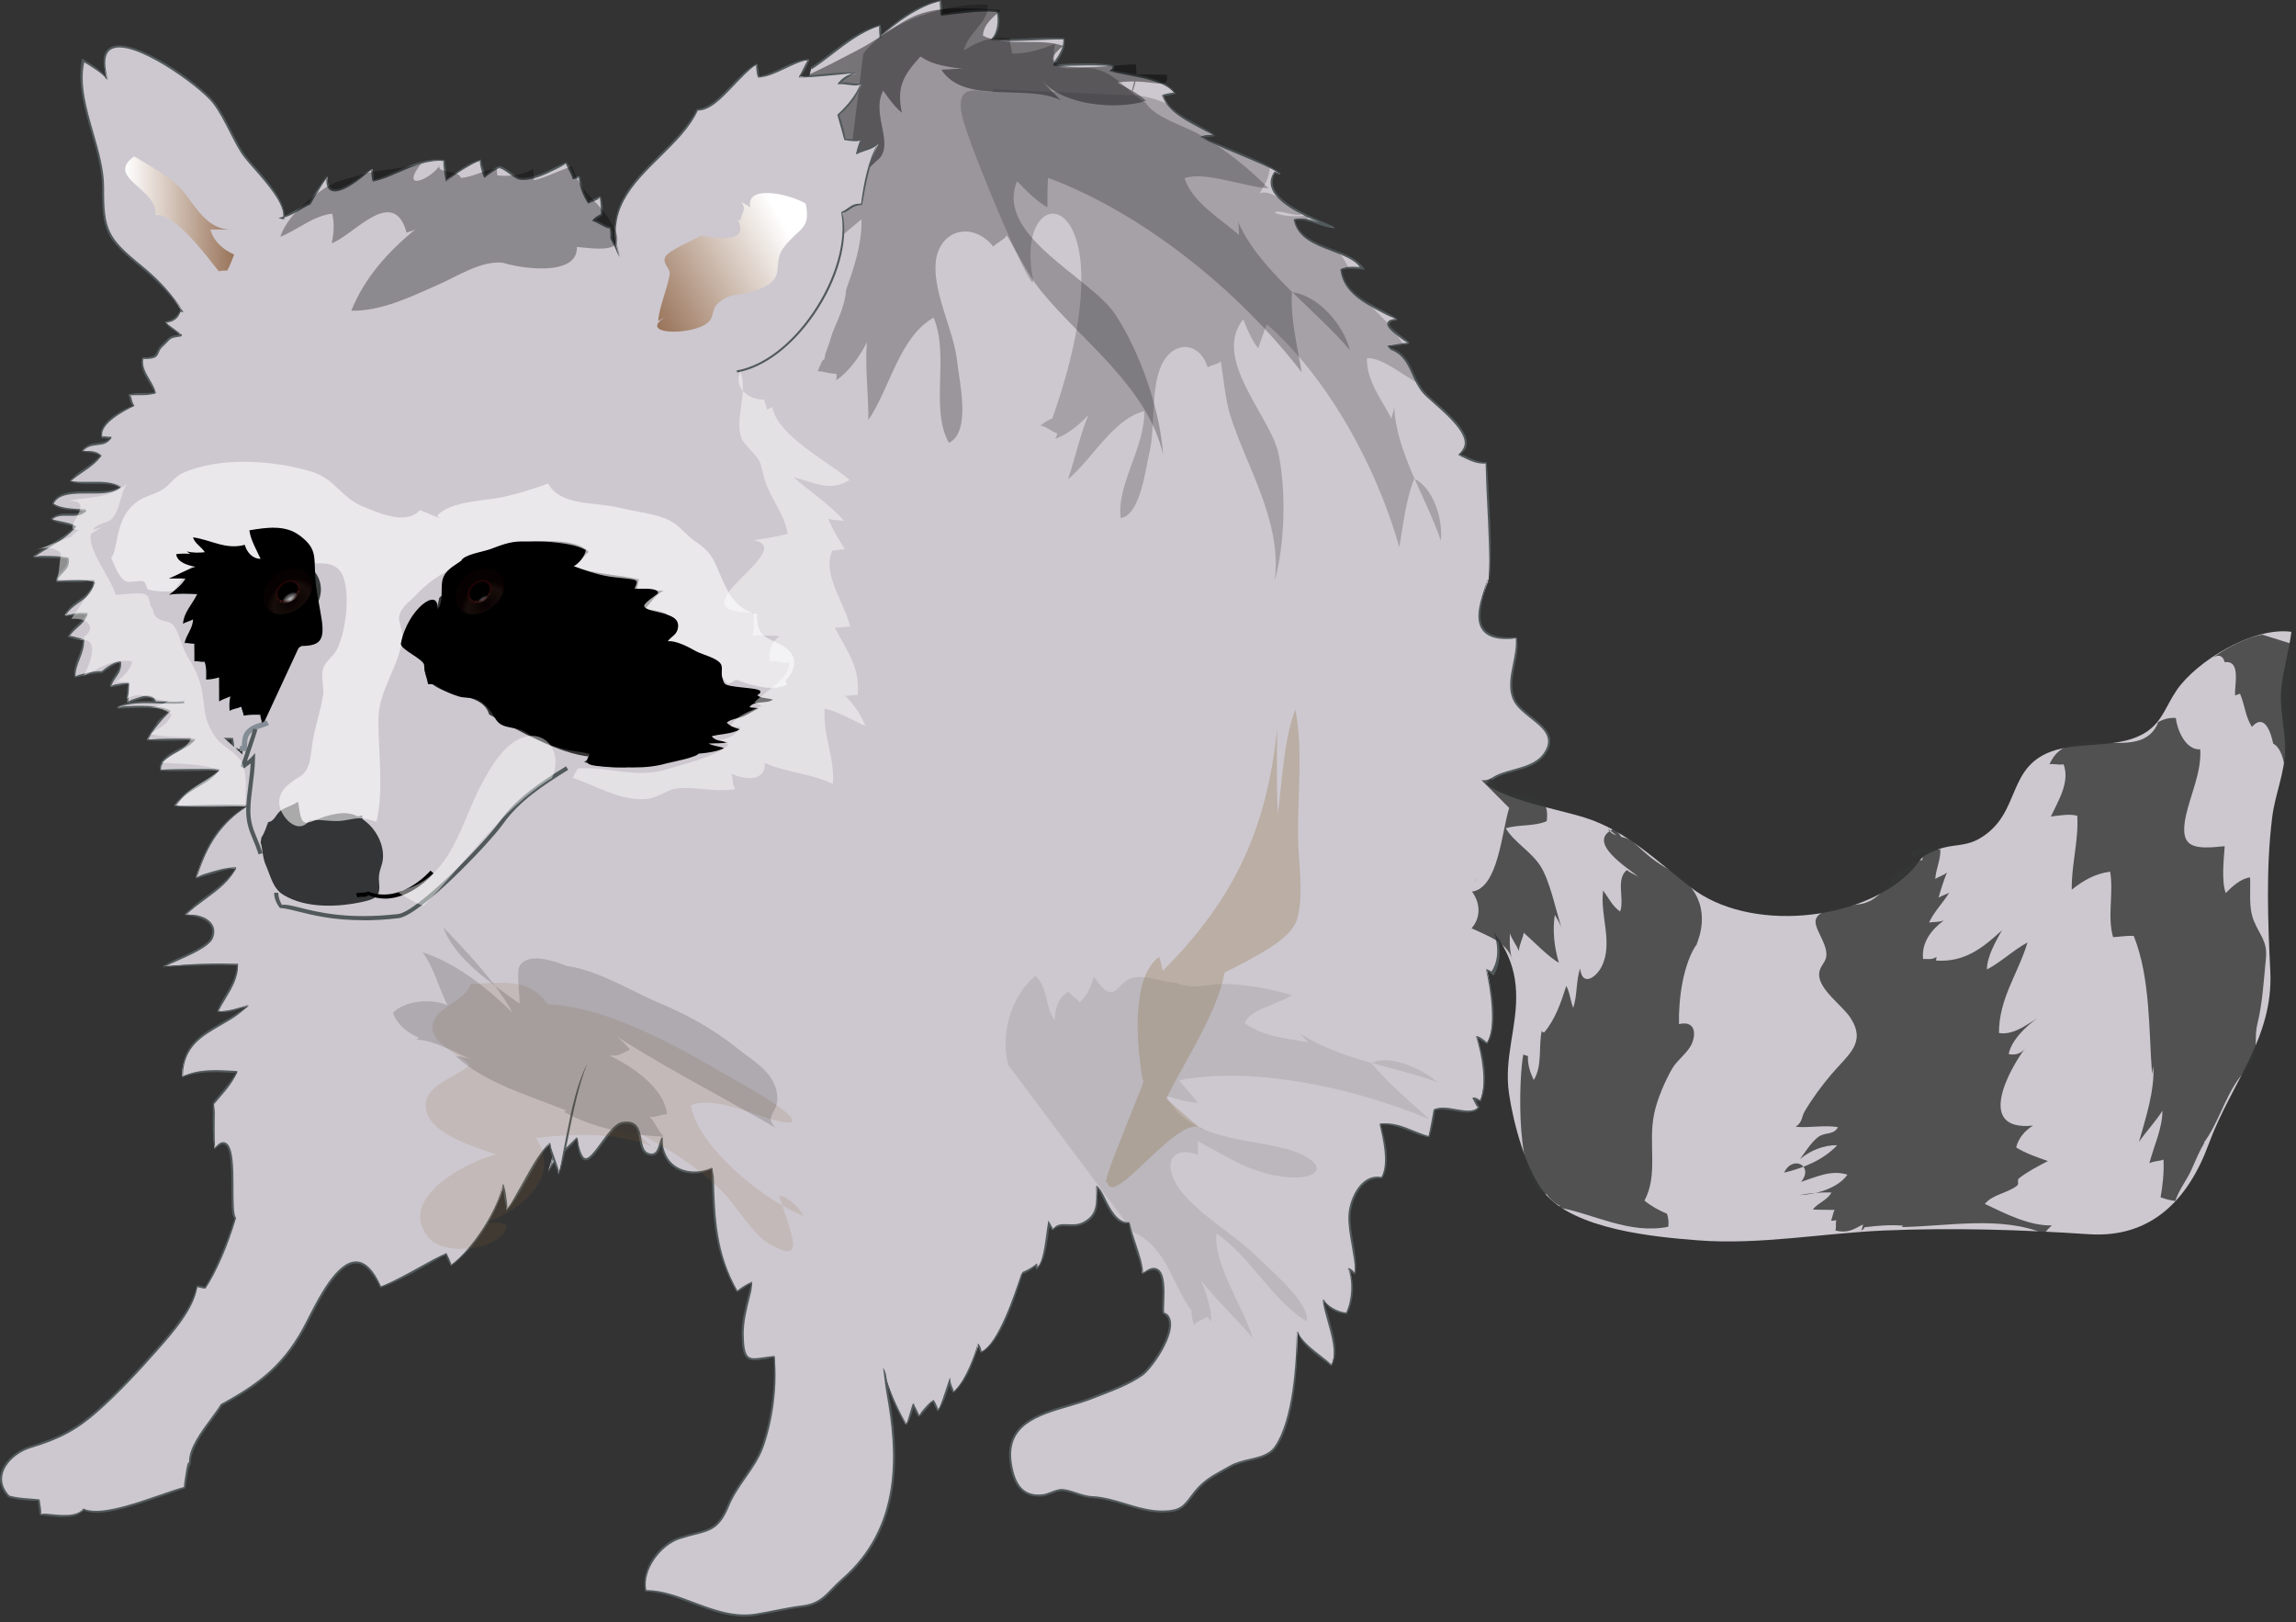
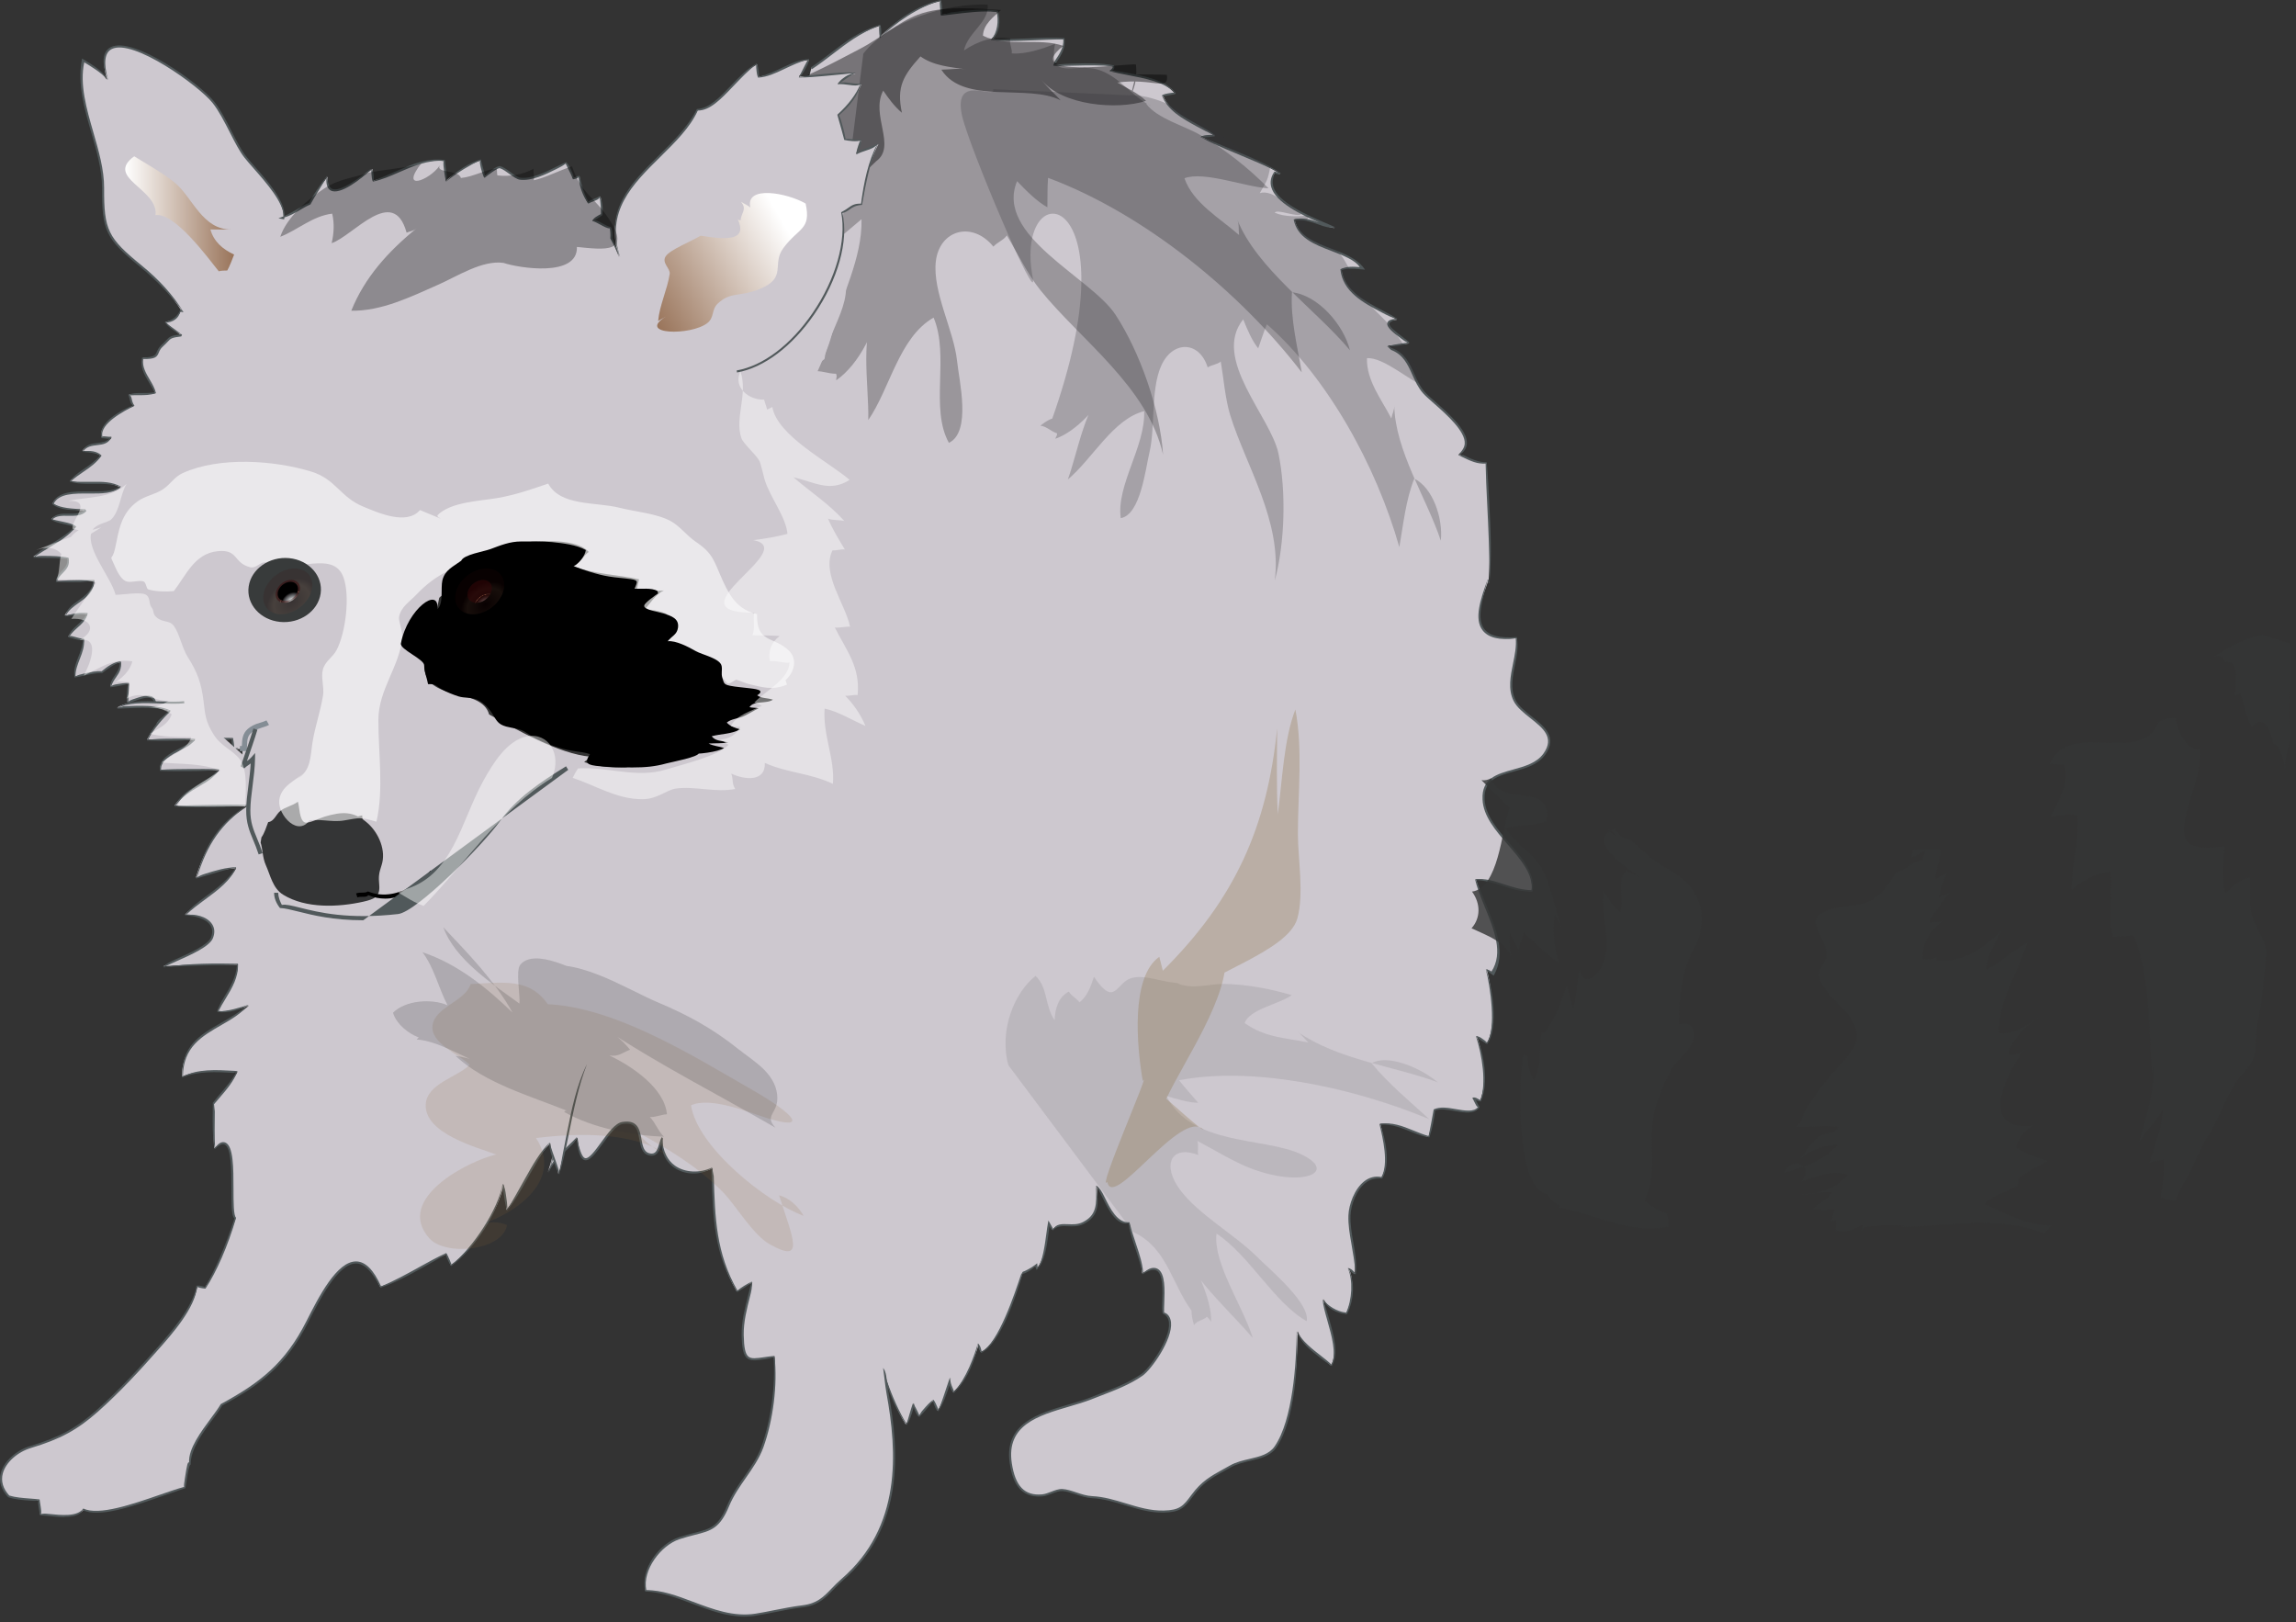
<svg xmlns="http://www.w3.org/2000/svg" xmlns:ns1="https://ian.umces.edu/media-library/" x="0px" y="0px" width="501" height="354" viewBox="0 0 501 354" xml:space="preserve">
  <rect x="0" y="0" width="501" height="354" fill="#333333" stroke="none" />
  <title>Procyon lotor (Raccoon) 2</title>
  <desc>
    <ns1:title>Procyon lotor (Raccoon) 2</ns1:title>
    <ns1:descr>Illustration of Procyon lotor (Raccoon)</ns1:descr>
    <ns1:scene>
      <ns1:contains>mammal, raccoon, racoon, North, American, raccoon, coon, Chordata, Mammalia, Carnivora, Procyonidae, Procyon, lotor</ns1:contains>
      <ns1:when>2007-01-01</ns1:when>
    </ns1:scene>
  </desc>
  <defs />
  <path d="m177.03 14.922c5.435-3.594 8.459-7.231 15.065-9.329-.176.825.149 1.712-.237 2.602 3.221-3.425 8.838-7.052 13.508-7.972-.237.896.209 2.074-.068 2.994 4.02-.45 8.385-1.249 12.405-.64.454 1.99.203 4.592-1.428 5.945 5.292.583 10.652-.318 15.965.034.142 2.183-1.205 3.82-2.355 5.573 4.345.163 8.879-.471 13.157.386-.021.494-.332.751-.9.771 4.196 1.242 11.37 1.411 14.259 5.201-.71-.132-1.982.298-2.659.253 1.746 4.646 7.6 6.206 11.281 8.958-.968-.119-2.023.115-2.971.01 5.536 3.083 12.087 4.795 17.298 8.273-.399-.034-.758-.162-1.063-.419-4.236 5.949 9.374 10.493 12.954 12.239-2.924-.491-5.746-2.396-8.744-1.957 1.299 6.757 11.343 5.993 14.861 10.73-1.651-.118-3.214-.342-4.662.148.595 6.162 7.715 8.273 12.12 11.041-5.048.387 1.462 3.896 2.572 5.182-1.503.246-2.991.406-4.534.449l.771.748c4.405 1.692 4.277 6.342 7.045 9.51 2.261 2.582 13.129 9.941 7.634 13.446 1.949.903 3.892 2.048 6.084 1.997.149 8.736 1.158 17.298.38 26.123 0-.233.02-.449.04-.674-2.389 6.563-4.663 13.536 6.151 12.711.447 4.354-2.53 9.406-.507 13.545 1.982 4.037 10.51 6.142 6.531 11.738-3.662 5.117-13.631 2.213-13.266 9.904.339 7.502 11.641 12.758 10.483 20.01-4.176-.011-8.352-2.644-12.114-2.63 1.435 6.321 7.33 14.131 3.75 20.736-.394-.345-1.009-.623-1.408-1.106 1.015 3.898 2.321 12.939-.108 16.235-.603-.721-1.503-1.072-2.058-1.668 1.11 3.4 2.505 10.117.644 14.226-.427-.268-1.191-.599-1.496-.822.305.331.806 1.746 1.259 2.257-1.699 2.247-6.869-.643-9.617.43-.358 1.99-.73 4.03-1.38 5.993-3.445-.975-6.809-3.212-10.456-2.914.798 3.357 2.063 8.687.183 11.854-4.446-.855-6.829 4.943-6.951 8.154-.155 4.352 1.618 8.389 1.145 12.814-.379-.51-.914-.828-1.286-1.41 1.245 2.869.866 7.201-.589 10.025-1.996-.215-3.986-1.34-4.893-3.146.264 3.906 3.823 10.5 1.583 14.455-2.45-2.334-5.976-4.066-7.234-7.443-.088 6.846-.813 19.342-4.866 25.23-2.051 2.98-6.558 2.393-9.813 4.232-3.797 2.139-5.868 2.994-8.352 6.369-1.861 2.545-2.741 3.41-6.206 3.494-5.401.15-10.328-2.906-15.62-3.143-2.355-.115-4.534-1.436-6.497-1.553-1.401-.086-2.957 1.039-4.433 1.166-4.575.406-6.192-2.758-6.835-6.977-1.624-10.699 10.233-11.34 17.481-14.186 3.831-1.52 7.857-2.846 11.133-5.137 2.355-1.627 9.157-11.596 4.615-13.586-.162-2.967 1.503-12.648-4.554-8.547-.264-3.885-2.247-7.184-2.761-10.951-3.851.365-5.455-6.084-7.099-8.195.183 4.057.209 6.527-2.978 8.145-2.538 1.273-5.069-.504-6.808 1.465-.142-.49-.596-1.068-.704-1.379-.514 2.791-.684 7.754-2.673 9.803.02-.227-.048-.42-.169-.604-.954.762-2.619 1.598-2.876 1.564-1.326 3.992-4.96 15.396-9.17 17.301-.102-.602-.393-1.178-.393-1.816-1.022 3.584-2.829 7.945-5.631 10.588-.291-1.131-.975-1.627-.48-3.145-.839 2.4-1.543 5.029-2.917 7.182-.054-.379-.677-1.529-.771-2.217-1.218.813-2.213 2.309-3.377 3.424-.217-.771-.975-1.732-.988-2.805-.582 1.564-.893 3.363-1.8 4.602-2.071-3.252-4.271-8.721-4.717-12.377.291 1.85.419 3.736.745 5.52 2.863 15.738 2.192 30.291-9.928 40.75-3.059 2.643-4.135 5.234-8.622 5.779-3.533.441-6.829 1.273-10.152 1.809-8.595 1.395-16.161-5.035-24.147-5.287-.975-4.607 3.31-10.025 7.336-11.373 5.882-1.955 8.189-.939 10.74-7.111 1.95-4.721 5.801-8.186 7.472-12.805 2.084-5.805 3.133-13.525 2.66-19.658-5.245.506-6.836 2.064-6.964-4.795-.068-3.883 1.306-7.799 2.104-11.447-1.083.545-2.362 1.266-3.438 1.906-5.001-8.73-4.954-17.109-5.258-26.781-4.954 2.383-11.6-.03-10.829-6.784-.832 1.231-.643 4.301-3.039 3.682-3.167-.833-.257-7.726-5.78-6.825-3.925.649-8.656 15.128-9.786 3.238-2.003 2.196-5.512 4.761-6.517 7.542 2.142-6.162 3.864-16.097-.301-21.717" fill="#CDC8CF" />
  <path d="m162.48 352.73c-3.976 0-7.754-1.426-11.429-2.811-3.499-1.318-6.803-2.564-10.244-2.672-1.213-4.904 3.064-10.408 7.271-11.816 1.328-.441 2.474-.732 3.482-.988 3.453-.875 5.186-1.316 7.12-5.996.949-2.297 2.353-4.313 3.71-6.262 1.492-2.145 2.902-4.168 3.758-6.533 2.079-5.787 3.118-13.467 2.647-19.563-.598.291-1.348.398-2.011.496-1.793.26-2.978.432-3.784-.254-.786-.666-1.114-2.082-1.169-5.049-.05-2.902.689-5.801 1.405-8.604.25-.98.498-1.947.706-2.896-.755.793-2.029 1.512-3.101 2.148-5.049-8.352-5.281-16.199-5.55-25.283l-.051-1.686c-2.542 1.576-5.894 1.402-8.213-.247-1.686-1.199-2.61-3.038-2.673-5.262-.021.076-.044.152-.067.229-.379 1.282-.852 2.878-2.745 2.389-1.476-.388-1.752-1.933-2.019-3.426-.357-1.995-.693-3.88-3.667-3.396-1.371.227-2.953 2.399-4.349 4.316-1.514 2.079-2.821 3.874-3.961 3.563-.908-.249-1.444-1.742-1.738-4.843-.191.772-.902 1.443-1.642 2.143-1.753 1.655-3.741 3.531-4.436 5.457 0-.002 0-.004.001-.004.051-.367.151-.725.291-1.076 1.807-6.948 2.706-15.597-.988-20.581 4.043 4.749 3.299 13.247 1.208 20.095.78-1.546 2.265-2.947 3.614-4.221.731-.69 1.435-1.354 2.012-1.986.721 3.578 1.339 4.452 1.8 4.579.838.229 2.178-1.611 3.475-3.392 1.518-2.085 3.087-4.24 4.642-4.497 3.416-.557 3.826 1.738 4.188 3.763.253 1.416.492 2.753 1.687 3.067 1.368.354 1.742-.55 2.195-2.079.169-.573.33-1.114.598-1.511.003.091.008.182.013.271.031.139.039.278.031.42.22 2.462 1.086 4.396 2.795 5.61 2.153 1.531 5.399 1.695 8.078.405l.376 1.883c.267 9.023.497 16.818 5.178 24.988.768-.725 2.052-1.447 3.14-1.994.114 1.205-.134 2.178-.386 3.162-.708 2.773-1.44 5.643-1.391 8.482.052 2.783.345 4.148 1.009 4.713.65.553 1.754.393 3.425.15.67-.098 1.428-.207 2.281-.289.723 6.361-.326 14.115-2.425 19.959-.876 2.422-2.369 4.564-3.813 6.637-1.344 1.93-2.733 3.926-3.663 6.178-2.021 4.891-3.942 5.377-7.428 6.262-.999.254-2.135.543-3.45.98-4.008 1.34-8.112 6.73-7.186 11.109 3.302-.068 6.796 1.248 10.175 2.523 4.387 1.652 8.923 3.363 13.714 2.586 1.353-.217 2.702-.484 4.063-.756 1.986-.393 4-.791 6.097-1.053 3.222-.391 4.614-1.836 6.377-3.664.635-.658 1.31-1.357 2.124-2.061 13.198-11.389 12.198-27.648 9.854-40.541-.182-.994-.302-2.023-.424-3.059-.068-.582-.137-1.168-.217-1.754-.042-.244-.077-.484-.105-.719.579.762.677 1.594.773 2.42.014.119.028.236.042.354 1.119 3.328 2.822 7.105 4.318 9.455.23-.838.573-1.963.905-3.053.155-.51.311-1.02.492-1.506.447.711.752 1.332 1.021 1.881.165.336.317.652.398.941.061-.521.473-.994.882-1.463.673-.771 1.369-1.568 2.151-2.09.401.525.63 1.074.814 1.514.157.375.28.67.307.859.664-1.779 1.33-3.789 1.975-5.732l.501-1.482s.001-.002.001-.004l.002-.004c.106 1.139.318 1.635.587 2.262.117.271.239.559.327.9 2.693-3.002 4.431-7.92 5.193-10.594.445.42.545.76.652 1.119.071.24.142.479.183.723 3.645-1.963 7.226-12.785 8.573-16.859l.403-.629c.225-.014 1.76-.762 2.705-1.516l.415-.332.122 1.131c1.105-1.715 1.549-5.041 1.906-7.715.105-.787.203-1.523.319-2.148l.109-.594.577 1.021c.172.289.368.615.458.93.639-1.25 1.904-1.197 3.243-1.145 1.059.043 2.154.088 3.246-.459 2.999-1.523 3.041-3.768 2.853-7.934.879.461 1.351 1.42 1.85 2.436 1.263 2.572 2.836 5.773 5.454 5.525.479 1.902 1.031 3.551 1.565 5.146.639 1.908 1.299 3.883 1.444 6.014 1.152-1.191 2.296-1.457 3.145-.986 1.7.945 1.553 4.699 1.444 7.439-.033.834-.063 1.572-.034 2.098.846.234 1.398 1.031 1.508 2.172.36 3.744-4.336 10.311-6.221 11.613-2.72 1.902-5.985 3.156-9.142 4.369l-2.036.791c-1.474.578-3.137 1.066-4.839 1.566-6.768 1.984-13.767 4.037-12.501 12.373.767 5.029 2.799 7.123 6.591 6.787.642-.057 1.326-.32 1.987-.574.821-.316 1.669-.643 2.479-.594.956.057 1.938.383 2.978.729 1.133.375 2.304.766 3.517.824 2.497.111 4.944.854 7.31 1.57 2.679.813 5.449 1.652 8.293 1.572 3.43-.084 4.228-.939 6.028-3.402 2.201-2.99 4.139-4.059 7.07-5.68l1.354-.752c1.318-.746 2.829-1.1 4.29-1.441 2.19-.512 4.259-.996 5.447-2.723 3.992-5.799 4.737-18.219 4.826-25.105 1.302 2.238 3.294 3.789 5.221 5.289.836.65 1.664 1.297 2.396 1.994 1.092-2.5.018-6.279-.93-9.615-.486-1.713-.946-3.332-1.036-4.66 1.239 1.498 3.09 2.684 5.144 2.906 1.274-2.791 1.524-7.018.356-9.711.589.086.825.309 1.074.543.214.203.424.402.602.643-.156-2.24-.556-4.531-.942-6.748-.336-1.92-.683-3.908-.61-5.939.09-2.348 1.312-5.738 3.4-7.398 1.147-.91 2.433-1.238 3.82-.971 1.598-2.985.318-8.364-.446-11.579 2.706-.482 5.083.483 7.382 1.417 1.119.455 2.233.908 3.356 1.226.369-1.806.738-3.835 1.096-5.814 1.404-.665 3.12-.365 4.778-.075 2.063.359 4.011.7 4.881-.451-.258-.015-.517-.559-.769-1.084-.178-.372-.361-.757-.477-.883.458-.221.744-.077 1.038.073.269.137.544.277.745.403 1.362-3.63.378-9.807-.979-13.963.617.027.928.239 1.256.462.415.282.844.574 1.191.99 2.017-3.207.716-12.188-.285-16.033.62.072.931.279 1.23.48 2.652-4.068.57-9.148-1.443-14.063-.872-2.129-1.696-4.14-2.131-6.055 2.098-.283 4.024.339 6.063.998 2.053.664 4.176 1.35 6.273 1.354.364-3.501-2.357-6.649-5.24-9.983-2.608-3.016-5.306-6.136-5.471-9.788-.22-4.638 3.143-5.565 6.702-6.549 2.514-.694 5.111-1.411 6.605-3.498 2.474-3.479-.116-5.528-2.857-7.698-1.466-1.162-2.982-2.361-3.693-3.809-1.237-2.53-.656-5.391-.095-8.158.373-1.835.758-3.732.58-5.464-3.571.494-6.021-.147-7.243-1.76-1.824-2.405-.579-6.428 1.104-11.051l.211.097.188.654c.07-5.957-.222-11.889-.505-17.624-.14-2.823-.279-5.649-.328-8.495-1.673.268-3.386-.561-5.042-1.361l-.911-.434c.866-.967 1.331-1.645 1.395-2.473.209-2.697-3.979-6.389-6.751-8.831-1.012-.892-1.873-1.653-2.353-2.2-1.068-1.223-1.712-2.656-2.335-4.043-1.012-2.254-1.968-4.385-4.621-5.403l-.848-.796c1.679-.432 3.153-.591 4.642-.835-.396.059-1.004-.398-1.648-.882-1.595-1.196-3.243-2.434-2.964-3.393.153-.525.813-.814 2.074-.911-1.059-.182-2.142-.751-3.258-1.337-4.028-2.115-8.594-4.515-9.072-9.456 1.447-.675 2.801-.565 4.234-.449-.98-1.542-3.662-2.568-6.257-3.561-3.639-1.392-7.4-2.832-8.173-6.848 2.049-.532 3.855.068 5.6.685-4.005-1.743-9.547-4.4-10.484-7.74-.32-1.143-.081-2.288.713-3.402.586.173.892.293 1.267.325-3.068-1.536-6.484-2.957-9.788-4.331-2.565-1.067-5.218-2.169-7.64-3.518.586-.374 1.063-.404 1.541-.433.528-.032 1.06-.063 1.568 0-1.292-.437-2.625-1.166-3.98-1.908-3.1-1.698-6.305-3.453-7.541-6.744.5-.289.9-.359 1.324-.434.566-.1 1.153-.203 1.589-.123-2.279-2.337-6.614-3.164-10.438-3.892-1.432-.272-2.788-.531-3.927-.869.641-.464.728-.751.738-.998-2.583-.322-5.509-.246-8.339-.173-1.543.04-3.083.08-4.599.023l.271-1.025c1.021-1.509 1.986-2.935 1.867-4.76-2.214.051-4.649.152-7.083.253-2.849.118-5.795.241-8.681-.077 1.422-1.68 1.67-4.195 1.231-6.12-3.066-.319-6.549.119-9.917.542l-2.241.272c-.112-.723-.16-1.25-.207-1.76-.047-.514-.095-1.044.03-1.518-4.533 1.226-10.102 4.973-13.124 8.186-.167-.721-.184-1.197-.202-1.701-.013-.362-.026-.736.052-1.104-4.254 1.707-7.15 3.931-10.217 6.287-1.389 1.066-2.832 2.174-4.501 3.279l-.25-.378c1.66-1.098 3.094-2.2 4.475-3.26 3.1-2.38 6.027-4.629 10.646-6.096.224.576.236.907.249 1.256.019.532.039 1.082-.208 1.652 2.698-3.511 8.367-7.321 13.256-8.285.159.676.201 1.145.247 1.641.05.553.103 1.125-.053 1.641l1.993-.562c3.399-.428 6.914-.87 10.229-.368.656 2.234.374 4.941-1.317 6.344 2.731-.086 5.66-.208 8.492-.326 2.45-.102 4.902-.203 7.343-.042.34 2.191-.713 3.749-1.732 5.255l-.448.669c1.326-.295 2.855-.334 4.389-.374 2.855-.074 5.808-.15 8.622.413.156.548.023 1.108-.762 1.207 1.139-.072 2.418.171 3.765.428 3.904.744 8.329 1.586 10.492 4.423-.576.295-1.122.391-1.648.484-.452.08-.879.155-1.206.134 1.404 2.828 4.534 4.542 7.562 6.2 1.375.753 2.727 1.495 3.87 2.35-.645.348-1.147.379-1.648.41-.505.031-1.007.06-1.482.008 2.534.912 5.175 2.01 7.728 3.072 3.324 1.382 6.761 2.812 9.721 4.787-.61.375-1.011.216-1.334-.057-.39.969-.601 1.956-.314 2.974.979 3.488 7.533 6.296 11.45 7.974.837.358 1.552.665 2.063.914-1.249.241-2.347-.147-3.444-.536-1.746-.618-3.551-1.258-5.365-.992.914 3.501 4.395 4.833 8.079 6.243 2.655 1.016 5.4 2.065 6.932 4.128l.298.401-1.172-.093c-1.385-.112-2.692-.219-3.898.189.607 4.461 5.058 6.8 8.984 8.862 1.127.593 2.221 1.167 3.185 1.772-1.44.521-1.726.829-1.776 1.004-.191.658 1.609 2.009 2.801 2.902.701.527 1.307.981 1.599 1.318-1.647.621-3.146.781-4.7.824l.923.359c2.752 1.037 3.791 3.353 4.796 5.592.609 1.355 1.238 2.759 2.263 3.93.47.537 1.317 1.283 2.311 2.158 3.009 2.652 7.13 6.284 6.903 9.207-.074.966-.622 1.781-1.629 2.423l.891.04c1.608.777 3.271 1.58 5.066 1.539.28 3.063.42 5.885.56 8.703.283 5.751.577 11.697.051 17.666l-.226-.02-.188-.675c-1.196 4.575-2.414 8.478-.729 10.7 1.122 1.479 3.441 2.063 7.091 1.785.427 2.002.035 3.936-.345 5.804-.546 2.692-1.111 5.477.058 7.868.665 1.354 2.141 2.521 3.568 3.652 2.786 2.205 5.668 4.486 2.944 8.317-1.588 2.218-4.265 2.956-6.854 3.671-3.527.975-6.573 1.815-6.37 6.092.158 3.495 2.803 6.555 5.361 9.513 2.823 3.265 5.742 6.641 5.119 10.542-2.392.186-4.549-.512-6.636-1.186-2.004-.647-3.896-1.26-5.701-1.253.646 1.601 1.463 3.595 2.328 5.706 2.054 5.012 4.177 10.193 1.62 14.912l-.119.219-.729-.52c-.312-.209-.666-.445-.934-.77 1.204 2.91 2.917 12.606.249 16.226-.664-.357-1.066-.631-1.455-.896-.347-.235-.675-.459-.943-.745.699.768 3.295 9.109 1.008 14.157-.519-.022-.781-.155-1.037-.286-.022-.011-.044-.022-.066-.033.041.076.08.159.121.243.226.475.482 1.012.709 1.267-1.026 1.659-3.204 1.279-5.31.911-1.597-.278-3.249-.567-4.395-.12-.22 1.829-.595 3.88-1.248 5.854-1.416-.176-2.546-.635-3.681-1.095-2.249-.915-4.576-1.86-6.973-1.664 1.033 3.215 2.29 8.494.359 11.743-1.489-.133-2.65.162-3.69.988-1.982 1.576-3.143 4.813-3.228 7.061-.071 1.982.271 3.945.603 5.844.393 2.248.798 4.57.54 6.986-.57-.107-.763-.289-.957-.473-.259-.244-.525-.496-.746-.842 1.616 2.594 1.36 6.986-.196 10.01-2.463-.121-4.406-1.375-5.297-3.15.516 1.164.969 2.76 1.449 4.449.972 3.422 2.073 7.299.534 10.018-1.076-.637-1.893-1.271-2.716-1.912-1.977-1.539-4.021-3.131-4.929-5.566.351 6.863-.405 19.383-4.467 25.279-1.287 1.873-3.439 2.377-5.718 2.908-1.43.336-2.908.682-4.17 1.395l-1.357.756c-2.981 1.646-4.781 2.641-6.923 5.549-1.932 2.641-2.853 3.502-6.383 3.588-2.917.082-5.723-.77-8.436-1.592-2.34-.709-4.759-1.441-7.2-1.551-1.275-.063-2.477-.461-3.639-.848-1.011-.334-1.965-.652-2.862-.705-.712-.043-1.478.252-2.289.564-.69.266-1.405.541-2.11.602-5.294.471-6.576-3.867-7.079-7.17-1.325-8.729 6.19-10.932 12.821-12.877 1.689-.496 3.339-.979 4.801-1.553l2.04-.793c3.132-1.203 6.371-2.447 9.046-4.318 1.867-1.289 6.361-7.738 6.028-11.195-.094-.98-.543-1.633-1.374-1.996-.165-.732-.136-1.484-.103-2.336.098-2.475.246-6.215-1.211-7.025-.675-.375-1.692-.107-3.023.793-.494-2.246-1.145-4.191-1.775-6.072-.541-1.615-1.099-3.285-1.338-5.035-2.684.473-4.333-2.885-5.658-5.582-.489-.994-.95-1.934-1.396-2.504.579 3.699.704 6.48-2.696 8.207-1.197.6-2.404.551-3.468.508-1.282-.051-2.389-.096-3.272.904-.46-.342-.641-.643-.798-.906.029.066-.066.781-.167 1.545-.366 2.738-.821 6.148-2.418 7.793l-.196.201-.325-.836c-.524.732-2.308 1.717-2.717 1.662-1.406 4.836-4.904 15.408-9.047 17.283l-.487-.838c-.111-.375-.226-.762-.226-1.186-.33 2.781-2.101 7.783-5.248 10.752-.457-.426-.571-.689-.68-.943-.102-.236-.202-.471-.27-.727-.646 1.945-1.318 3.951-2.412 5.664-.435-.223-.566-.535-.692-.838-.205-.49-.437-1.045-.495-1.469-.381.645-1.026 1.385-1.71 2.168-.418.479-.84.961-1.286 1.389-.45-.369-.593-.656-.744-.967-.179-.363-.372-.758-.496-1.182-.026.252-.101.496-.175.738-.343 1.127-.697 2.291-1.347 3.178-1.572-2.082-3.133-5.254-4.131-8.289.059.422.123.842.199 1.256 2.366 13.01 3.368 29.424-10.003 40.963-.802.693-1.468 1.385-2.094 2.033-1.753 1.818-3.268 3.389-6.648 3.801-2.085.26-4.088.656-6.063 1.047-1.367.271-2.721.539-4.08.758-.79.15-1.63.22-2.46.22z" fill="#51595B" />
  <path opacity=".25" d="m188.38 11.714c5.6-7.299 18.35-11.042 27.12-10.714.48 3.791-4.345 6.071-5.164 10.016 3.012-2.04 6.511-3.238 10.125-2.629-.291 1.228.44 2.098.312 3.262 3.113.247 6.781-1.025 9.454-2.088-1.624 8.25 4.264 4.078 9.394 5.641 4.514 1.38 7.275 5.715 11.512 7.938-.318-.247-.657-.417-1.049-.514 2.477 3.309 8.244 4.747 11.857 6.849 5.347 3.113 10.511 7.187 14.855 11.616-5.116-.288-14.063-3.816-18.341-2.199 1.861 5.411 7.79 8.751 11.918 12.388-.155-1.306.067-2.335-.426-3.435 4.276 10.781 17.169 19.664 24.62 28.577-1.38-5.584-6.984-12.026-12.655-12.655-.365 5.762 1.191 11.799 2.132 17.477-13.366-17.427-34.353-34.633-55.353-42.443-.162 2.145-.108 4.304-.149 6.422-2.294-1.262-4.622-3.617-6.612-5.691-4.961 11.938 16.107 20.939 21.48 29.142 5.36 8.195 9.725 20.641 10.375 30.516-3.295-14.721-17.941-24.97-26.739-35.842-2.809-3.465-5.198-8.429-7.35-11.982-.616.981-2.26 1.604-2.931 2.446-4.656-5.699-11.762-3.625-12.561 3.201-.771 6.636 3.932 15.089 4.629 21.722.42 4.192 3.208 15.501-1.78 17.89-4.196-7.569.183-18.963-3.336-27.327-7.573 4.341-9.502 15.474-14.253 22.35.163-7.908-2.071-19.01 2.254-25.988-.203 5.885-4.325 13.932-9.251 17.313 0-.816.237-.667-.021-1.426-1.753.035-3.316-.801-5.143-.51 1.103-1.479 2.098-2.582 3.796-3.374-.453.667-.873 1.354-1.299 2.013.19-7.809 8.446-14.827 2.903-22.617" />
  <path opacity=".42" d="m246.75 20.786c1.076-2.078 1.374-4.419 1.117-6.717-2.017-.301-25.358 3.292-15.85-4.047-5.157-1.891-12.541.345-17.522-2.236.047-2.48 2.342-4.128 3.925-5.607-5.57-.338-12.811-1.015-18.158 1.039-4.243 1.631-8.236 5.157-12.459 7.36-5.543 2.89-10.896 5.844-16.994 7.986-4.007 1.411-10.159 1.411-11.14 6.673 6.457.118 12.595-.535 12.331 7.373 4.71-.588 8.514-4.696 11.864-.91 1.367 1.542 1.455 5.201 1.706 7.16 2.314-.119 4.866-3.029 5.637-3.695 4.487-3.296-1.319-10.054 1.516-15.396 1.185 1.746 2.47 3.478 4.081 4.838-1.218-5.637.284-8.111 4.047-12.293 2.883 2.054 6.511 2.312 10.05 2.836-1.773-.311-3.736.034-5.489.054 4.92 7.746 18.889 3.015 26.028 6.684-1.164-1.303-2.876-2.792-4.101-4.376 4.433 5.489 16.418 6.562 22.733 4.494-1.78-1.732-4.176-2.781-6.274-3.996 7.871-1.053 11.309 2.054 10.822-1.675-2.22-.105-4.5-.061-6.734-.084" />
  <path d="m141.52 172.12c-4.467-3.34-10.165-3.021-15.485-3.021-6.849 0-9.894 2.207-15.528 6.07-5.563 3.807-10.994 7.117-15.857 11.617-1.729 1.617-3.857 2.975-5.658 4.355-1.282.994-2.063 2.439-4.101 2.558-.534 10.558 4.132 23.155 12.243 30.16 7.316 6.314 27.565 16.489 36.549 9.8 6.044-4.494 11.295-14.141 13.651-21.031 2.761-8.11 2.741-19.162 1.746-27.68-.44-3.834-1.164-6.412-4.521-8.482-1.909-1.178-4.5-1.043-3.797-3.959" fill="#CDC8CF" />
  <path d="m58.381 157.01c-.365-1.046-.87-.825-1.462-1.367.047.04-1.414-.987-1.323-.944-.203-.094-.203-.548-.633-.724-.551-.237-1.485.542-2.047.349-.673-.224-1.086-.213-.978-1.219-.548-.014-1.276.099-1.851.288-.027-.911.003-1.837-.044-2.741-1.496-.209-2.625.325-3.154-1.387-.379-1.229.555-2.184.335-3.381-.869-.044-1.756 0-2.616-.044-.139-1.892 1.005-3.618-1.901-3.404-.075-.169-.038-.521-.038-.704-.146-.041-.403.045-.511-.054-.447-2 1.99-4.44 1.844-6.751-1.35.105-2.798.342-3.915 1.1-.024-1.516 1.177-3.936 1.895-5.271.521-.961 1.523-1.401.535-2.237-.439-.386-2.49-.034-3.018-.074 1.357-1.638 3.691-3.617-.538-3.732 1.55-.524 3.458.115 4.866-.538-1.868-.416-5.394-2.748-6.023-4.545 1.891-.314 3.902.715 5.84.725l-.186-.555c.081-.66-2.423-1.838-3.181-2.309 2.558.512 4.866.66 7.326 1.581 1.411.538 4.971 2.696 4.572-.406 2.261-.044 2.69 2.802 4.436 3.177.139-1.133.112-2.256-.254-3.369-.308-.932-2.148-2.729-1.427-3.658 1.096-1.411 7.688.707 8.97 1.336 2.273 1.124 4.108 3.113 4.497 5.533.301 1.936-.216 4.836 1.851 5.691.092 1.764-.331 3.252-.524 4.89-.172 1.506.187 3.028.6 4.718.372 1.498.893 2.727-.779 3.596-1.431.748-3.85-.764-4.361 1.506l.382-.564c-3.231 3.672-7.745 11.214-6.899 16.517-4.24-.47-5.583 2.237-5.766 5.651-.187 3.509.87 7.766 1.283 10.057.04-.406.236-.693.592-.877 1.35 3.905 3.137 9.215 1.868 13.008.863-3.723 3.005-7.811 7.292-7.979-.267 1.391.575 3.799.383 4.943 5.204-2.471 9.139-3.492 14.709-4.943.139 2.859.965 5.606 2.565 8.131.552.084 1.266-.461 1.405-.427.203 3.618-.843 7.019-1.486 10.25 3.37-1.458 8.226-2.44 10.646-.196 4.649-3.12 10.538-4.03 15.139-7.109 4.132-2.785 9.33-8.426 12.818-12.135 6.172-.484 12.733-5.695 19.536-6.893 6.903-1.208 13.785-2.559 20.147-5.37-10.699-.483-21.562 5.841-32.326 2.118.302-.332 1.202-.728 1.432-1.157-7.072-.63-16.124-5.905-22.174-9.231-1.688-6.003-13.258-2.633-14.141-9.992-.359-2.91 2.45-11.211 3.028-14.357 1.069-5.691 2.013-7.672 7.143-10.209 5.682-2.795 21.951-5.256 25.704-.896-1.137.812-1.909 2.32-3.15 3.163 4.247 1.688 9.586 1.78 14.128 2.806-.169.663-.277 1.435-.474 2.148 1.82-.159 4.088.527 5.888.291-1.949.91-3.018 2.971-4.276 4.213 3.289-.084 6.564 1.008 8.101 3.811-1.347.751-2.179 2.162-3.404 2.869 4.839.447 8.819 3.208 13.19 5.776-.791 1.228-.582 2.95-1.374 4.213 5.042.302 10.462-.48 15.383.667-.081.273-.169.555-.25.832 2.876-1.08 5.536-3.787 8.832-4.345-4.379-1.316-10.754-3.506-13.245-7.319 4.108-4.383-6.998-9.241-10.32-12.172.331-.504.906-.02 1.069-.623-2.186-2.419-4.669-4.747-6.862-7.072.473-.051.94-.115 1.408-.203.034.133-.332-2.889-.474-2.449 5.936 2.988 10.679 7.414 15.417 10.334 3.208 1.98 6.917 3.82 10.768 3.459-1.097-7.397-13.569-8.047-15.904-13.418 4.345-.396 8.643 1.736 12.818 2.074 1.245.088 6.788-.737 9.353-.684-1.401-.693-3.086-2.879-4.67-3.742 1.651-2.314 2.748-11.771 1.367-14.658-1.583-3.316-15.952-8.132-6.01-11.153.521-5.208 4.46-11.062 5.719-16.26 2.084-8.561 6.673-16.456 6.497-25.165" fill="#CDC8CF" />
  <path d="m160.79 81.055c13.027-2.301 25.467-22.133 22.983-34.782 1.671-.426 1.881-1.716 4.108-1.604.771-4.399 1.712-9.333 3.81-13.228-1.482.988-3.553 1.251-4.96 2.074.636-.961.744-1.838 1.205-2.819-.771.072-2.748-.176-3.655-.385-.311-1.949-1.123-4.403-1.347-5.33 2.146-1.82 3.986-4.002 5.008-6.547-1.55.254-3.702-.514-5.218-.257 1.875-1.073 1.698-1.543 4.02-2.108-4.183-.227-8.325.643-12.433.609 1.096-1.049 1.625-2.786 2.261-3.563-4.054.183-7.14 3.33-11.153 3.604-.027-.856-.223-1.837-.196-2.673-4.615 2.399-8.562 9.874-12.953 9.854-5.347 10.913-22.211 16.851-17.177 32.217l-1.705-4.155c.061-.737.033-1.472-.102-2.169-1.354-.321-2.903-1.563-4-1.787.636-.267 1.292-.802 1.936-1.093.142-.981.115-2.995-.197-3.979-.615.538-2.145.866-2.768 1.33-.958-1.712-1.577-3.662-1.787-5.651-.602 0-.789.19-1.479.288-.105-1.079-.958-2.342-1.364-3.316-2.937 1.249-6.744 3.78-10.114 3.415-1.177-.139-2.995-2.119-4.402-2.518-.606-.179-3.239 1.909-3.53 2.176.024-1.005-.73-2.464-.619-3.661-2.636.805-5.6 2.696-7.77 4.453.277-1.286-.365-3.008-.169-4.305-5.976-.809-10.636 3.252-15.701 4.261.098-.771-.14-1.722-.041-2.544-2.338 1.837-10.53 8.493-9.793 1.688-1.428 1.915-2.863 3.895-3.945 5.949-2.119.791-4.149 2.737-6.704 2.93l.94.386c.911-4.139-5.79-10.399-8.293-13.61-2.217-2.832-4.271-8.547-6.944-11.917-3.722-4.687-27.93-21.728-23.196-4.859-1.289-1.99-3.847-3.415-5.282-4.297-1.699 9.373 4.453 18.831 4.423 27.879-.038 9.181.748 10.947 8.233 17.045 3.377 2.751 6.477 5.884 9.14 10.151l-.373-.373c-.642 1.426-1.81 2.268-3.366 2.342.825 1.138 2.207 2.1 3.404 2.996-2.967.365-2.314.622-4.108 2.229-1.773 1.557-.119 2.793-4.206 2.694-.694 3.212 1.997 5.052 2.602 7.735-1.82.268-3.77.088-5.63.207.406.744.294 1.816.994 2.609-2.348.875-7.81 3.711-7.045 6.736.66-.041 1.635.25 2.253.098-1.542 2.258-4.845.538-6.429 2.88 1.522.118 3.1.233 4.047 1.188-1.908 2.213-4.737 3.454-6.717 5.326 3.767 1.143 7.604-.393 10.995 1.498-3.459 2.538-12.699-.825-14.778 3.425 1.712 1.401 4.9 1.441 7.171 1.56-1.76 1.96-5.59-.04-7.428 1.831 1.696 1.046 3.895.825 5.258 1.871-2.669 2.687-6.263 4.166-9.245 6.39 2.575.125 5.1-.086 7.641.459.294 2.281-2.027 2.91-2.694 4.846 2.778.119 5.591 0 8.375.021-.402 3.877-5.099 4.537-6.47 7.521 1.648-.223 3.339-.46 4.998-.308-.897 2.021-3.032 2.931-4.213 4.846.677.054 2.487.792 3.424.737-.102 2.802-2.163 5.391-2.074 8.033 1.959-.268 4.101-1.079 5.905-.917 1.296-1.005 2.751-2.063 4.22-2.169.041 2.257-1.841 3.282-2.318 5.229 1.404-.173 2.812-.59 4.104-.48-.274 1.295-.399 2.629-.379 3.938 1.949-.471 5.843-2.612 6.087.352 1.191-.077 2.602-.162 3.715-.196.054 2.346-2.166 3.141-3.377 4.423 1.55.545 3.418.302 5.191.427 1.35 1.949 3.938.548 6.066 1.144.775.216.082 1.36.785 1.543 1.456.393 3.022.302 4.565.321-.18.629.172 1.529.047 2.172.505.086.968.045 1.479.045" fill="#CDC8CF" />
  <path d="m51.136 163.64c-.102 0-.206-.012-.311-.029-.133-.535-.177-.869-.223-1.222-.055-.423-.112-.859-.005-1.237l-.651.285c-1.25.001-2.543.002-3.755-.325-.505-.132-.521-.603-.532-.946-1.017-.811-1.863-.754-2.682-.699-1.401.095-2.849.191-3.765-1.131-.39.058-.959.055-1.525.053-1.211-.006-2.463-.011-3.555-.395.253-.732.675-1.059 1.105-1.391 1.061-.815 2.157-1.66 2.12-3.24-.877.255-2.285.34-3.474.417-.286-.756-.461-1.122-.777-1.329-.815-.531-2.496.053-3.847.521-.526.183-1.017.353-1.425.45-.301-1.563-.171-2.904.104-4.205-.64.201-1.532.361-2.476.531-.458.082-.919.164-1.379.221-.036-1.145.438-1.832.896-2.496.611-.888 1.189-1.726 1.167-2.953-1.14.32-2.539 1.324-3.854 2.344-1.279-.054-2.579.244-3.835.531-.734.168-1.468.335-2.178.432-.304-1.625.243-3.027.771-4.385.491-1.259.998-2.561 1.046-3.881-.364.27-1.255.012-2.042-.216-.477-.138-.928-.269-1.174-.288.38-1.246 1.137-1.928 1.869-2.588.867-.781 1.687-1.521 2.155-2.576-1.414.172-3.066.396-4.665.612.28-1.638 1.526-2.526 2.731-3.385 1.629-1.16 3.167-2.256 3.387-4.372l-2.864.265c-1.768.02-3.538.039-5.295-.036.084-1.139.653-1.732 1.203-2.305.771-.805 1.436-1.498 1.276-2.738-1.561-.18-3.259-.194-5.057-.21-.787-.007-1.576-.014-2.37-.052 1.035-1.273 2.286-2.026 3.54-2.78 1.936-1.164 3.938-2.368 5.555-3.995-.637-.166-1.525-.363-2.466-.57-.93-.207-1.893-.419-2.751-.948.934-1.347 2.4-1.325 3.818-1.304 1.409.021 2.739.042 3.56-.871-2.672.24-5.509.105-7.146-1.233 1.173-2.798 4.727-2.774 8.164-2.753 2.544.017 5.174.033 6.624-1.029-1.826-.652-3.806-.635-5.901-.617-1.641.015-3.338.029-5.025-.482.771-1.195 1.791-1.893 2.827-2.6 1.336-.912 2.717-1.854 3.785-3.092-.869-.578-2.387-.697-3.854-.811.648-1.625 1.953-1.779 3.216-1.93 1.069-.128 2.085-.249 2.792-1.036-.231.14-.583.095-.928.052-.326-.041-.646-.083-.913-.066-1.053-3.412 4.676-6.326 6.952-7.176-.547-.154-.687-.776-.811-1.326-.08-.354-.155-.689-.304-.963.934-.382 1.697-.382 2.46-.382 1.127.001 2.255.002 3.336-.157-.411-.713-.921-1.572-1.46-2.482-.875-1.477-1.779-3.002-1.331-5.076 2.753-.118 2.934-.557 3.232-1.281.177-.43.396-.965 1.046-1.535.446-.399.738-.715.974-.969.775-.836 1.042-1.043 3.256-1.315-1.634-.728-2.804-1.595-3.56-2.637 1.627-.429 2.723-1.192 3.343-2.568l.135-.3.604.605c-2.682-3.453-5.57-6.66-9.443-9.815-7.5-6.11-8.354-7.88-8.316-17.221.013-3.917-1.172-8.016-2.319-11.98-1.508-5.214-3.067-10.605-2.101-15.939l.059-.324.715.434c1.484.899 3.726 2.259 4.922 4.104-1.494-3.683-1.146-6.104.625-7.009 4.931-2.52 19.511 8.014 22.558 11.851 1.421 1.792 2.653 4.209 3.845 6.547 1.062 2.082 2.064 4.048 3.1 5.372.521.668 1.225 1.469 2.003 2.355 2.771 3.155 6.492 7.391 6.421 10.69 1.073-.481 2.046-1.05 2.997-1.605.801-.468 1.583-.923 2.377-1.22.977-1.976 2.439-3.989 3.843-5.872.257 1.55.479 2.42 1.067 2.746 1.814 1.004 6.697-2.846 8.535-4.295.022.018.044.035.065.053-2 2.049-6.771 5.773-8.82 4.639-.764-.422-1.064-1.442-.892-3.032-.986 2.029-2.437 4.025-3.519 6.079-.893.395-1.651.839-2.429 1.293-1.028.601-2.083 1.216-3.246 1.541-.015.144-.037.286-.068.426l-1.248-.225c.393-.134.772-.282 1.139-.441.009-2.995-3.771-7.298-6.564-10.478-.785-.894-1.495-1.702-2.02-2.375-1.063-1.358-2.075-3.344-3.146-5.445-1.182-2.318-2.403-4.715-3.796-6.471-2.902-3.651-17.342-14.097-21.993-11.721-1.552.793-1.823 3.037-.804 6.667-1.548-1.575-3.737-2.901-5.185-3.779-1.04 4.812.504 10.151 1.998 15.315 1.155 3.995 2.35 8.125 2.336 12.107-.037 9.147.801 10.881 8.149 16.868 3.913 3.188 6.833 6.431 9.189 10.207l-.725-.092c-.318 1.452-1.583 2.331-3.195 2.407.888.626 2.028 1.473 3.132 2.292l.455.338-.166.364c-2.134.263-2.296.438-2.979 1.174-.243.262-.544.586-1.005 1-.571.501-.761.961-.928 1.367-.381.928-.729 1.449-3.435 1.384-.184 1.722.636 3.105 1.504 4.569.534.9 1.086 1.832 1.324 2.89-1.291.437-2.441.437-3.59.437-.754 0-1.507-.001-2.247.046.365-.007.45.376.533.745.117.521.238 1.059.617 1.488-2.115 1.117-7.729 3.928-6.995 6.831.058-.188.408-.146.763-.102.442.056.9.113 1.216.035-.581 1.552-1.853 1.702-3.083 1.849-1.215.146-2.362.282-3.104 1.378 1.419-.229 3.022-.104 4.021.901-1.095 1.59-2.502 2.55-3.862 3.479-1.016.693-2.017 1.374-2.861 2.172 1.53.11 3.192.096 4.799.082 2.063-.018 4.195-.036 6.15 1.055-1.547 1.533-4.253 1.516-6.871 1.498-3.296-.021-6.705-.043-7.813 2.224 1.46.969 4.214 1.101 6.427 1.206l.477.023.231.383c-.958 1.066-2.456 1.045-3.904 1.022-1.383-.021-2.69-.04-3.531.815.75.137 1.675.342 2.568.539.991.219 1.927.426 2.667.993-1.634 2.007-3.66 3.226-5.62 4.404-1.241.746-2.48 1.491-3.627 2.347.663-.371 1.446-.363 2.227-.357 1.742.016 3.542.031 5.326.414.366 1.647-.441 2.488-1.221 3.302-.516.538-1.049 1.095-1.306 1.839 1.544-.226 3.306-.246 5.066-.265l3.097-.016c-.017 2.571-1.712 3.778-3.351 4.945-1.21.862-2.354 1.677-2.915 2.898 1.482-.553 3.161-.78 4.813-.628-.321 1.461-1.215 2.267-2.079 3.047-.676.609-1.374 1.238-1.889 2.029.178-.17.571-.056 1.017.072.714.207 1.604.465 2.129.434.189 1.632-.333 2.971-.837 4.266-.536 1.373-1.042 2.672-.998 3.986.44-.313 1.161-.477 1.881-.642 1.291-.296 2.626-.601 3.818-.493 1.21-1.016 2.674-2.063 4.183-2.17.268 1.596-.379 2.533-1.005 3.441-.455.66-.884 1.283-1.077 2.067.205-.335.658-.416 1.107-.497.932-.166 1.894-.34 2.796-.264-.065 1.541-.191 2.85-.171 4.162.116-.313.593-.479 1.103-.656 1.52-.526 3.242-1.123 4.243-.471.435.283.685.775.741 1.463.953-.285 2.367-.37 3.482-.404.275 2.032-.967 2.988-2.063 3.832-.411.316-.814.627-1.142.973.931-.011 2.09-.006 3.317 0 .576.002 1.155.005 1.725.045.94 1.208 2.142 1.127 3.532 1.034.857-.058 1.743-.116 2.58.117.557.155.575.676.586 1.02 1.351.834 2.612.833 3.833.833l.873.004c.133.576.184.966.233 1.342.049.375.1.761.033 1.101.18-.206.523-.214.879-.222-.274.39-.545.48-.826.48zm109.69-82.361l-.079-.446c5.769-1.02 11.803-5.578 16.555-12.509 5.066-7.389 7.459-15.821 6.244-22.007.797-.424 1.198-.71 1.623-1.013.643-.458 1.308-.932 2.719-.861.612-4.641 1.542-9.29 3.6-13.108-.502.848-1.496 1.176-2.456 1.494-.806.267-1.566.519-2.191.884.07-.885.253-1.418.448-1.983.126-.367.255-.74.437-1.128-.603.399-2.606.138-3.5-.068-.391-1.55-.856-3.164-1.19-4.32l-.326-1.178c2.439-2.233 4.103-4.407 5.018-6.685-.563.441-1.519.308-2.444.179-.886-.124-1.802-.251-2.525-.128.482-.782.877-1.075 1.215-1.325.664-.491 1.143-.845 2.713-1.227-2.242.323-4.554.532-6.789.734-1.871.169-3.735.337-5.592.322.481-1 .925-1.864 1.317-2.627.259-.504.504-.981.77-1.307-1.829.461-3.647 1.323-5.407 2.157-1.74.825-3.539 1.679-5.556 1.816-.253-.58-.295-.964-.338-1.35-.058-.533-.116-1.069-.1-1.557-1.576 1.2-3.397 3.105-5.159 4.948-2.533 2.649-4.927 5.151-7.568 5.14-1.656 3.671-4.938 6.91-8.111 10.042-6.224 6.143-12.104 11.945-8.849 21.878l-2.13-3.998c.044-.851.011-1.56-.115-2.212-.555.006-1.308-.406-2.038-.805-.661-.36-1.284-.701-1.785-.803.277-.566.602-.771.928-.976.32-.201.642-.402.959-.546.017-.846-.035-2.804-.32-3.704.005.417-.609.653-1.202.882-.467.18-.951.365-1.214.562-1.308-1.814-1.936-3.798-2.148-5.81-.082.203-.266.257-.5.325-.194.057-.408.119-.722.164-.325-.9-.748-1.723-1.12-2.45-.182-.354-.355-.693-.485-1.004-.406.421-1.161.795-1.948 1.185-2.511 1.243-5.357 2.653-7.981 2.368-.67-.079-1.465-.654-2.306-1.263-.734-.531-1.494-1.081-2.134-1.262-.41-.11-2.729 1.586-3.314 2.125-.37-.594-.513-1.123-.665-1.682-.196-.723-.398-1.47-.333-2.167-1.963.927-4.839 2.576-7.401 4.65-.227-.859-.333-1.645-.436-2.404-.097-.719-.198-1.462-.1-2.111-3.494-.24-6.704 1.161-9.808 2.515-1.911.834-3.715 1.622-5.625 2.002-.224-.611-.256-1.018-.29-1.448-.032-.405-.063-.815-.034-1.203.423.386.456.779.486 1.167.034.435.07.884.019 1.29 1.593-.622 3.375-1.4 5.263-2.224 3.161-1.38 6.43-2.807 10.244-2.291.105.843.202 1.554.294 2.241.108.798.22 1.623.066 2.336 2.24-2.333 5.173-4.012 7.481-4.717.235.853.426 1.56.611 2.244.145.533.282 1.04.299 1.491.286-.573 2.646-2.465 3.369-2.25.715.203 1.507.776 2.273 1.331.757.548 1.54 1.114 2.091 1.179 2.49.27 5.273-1.108 7.729-2.324.795-.394 1.558-.771 2.27-1.074.423.422.592.751.768 1.093.391.763.834 1.626.911 2.41.647-.424.88-.492 1.253-.492.432 2.154 1.04 4.078 1.985 5.768-.02-.305.47-.493.988-.692.557-.214 1.132-.436 1.432-.698.699 1.155.709 3.222.571 4.183-.431.31-.734.501-1.036.691-.288.18-.575.36-.858.498.491-.156 1.076.163 1.691.499.703.384 1.43.781 2.095.938.305.87.34 1.621.275 2.409l1.688 4.05c-3.767-10.042 2.488-16.215 8.537-22.185 3.146-3.105 6.4-6.316 8.227-10.045 2.652-.116 4.979-2.55 7.443-5.127 1.787-1.869 3.635-3.802 5.609-4.828.316.676.373 1.19.429 1.701.043.397.086.793.098 1.166 1.689-.351 3.448-1.185 5.15-1.992 1.8-.854 3.661-1.736 5.767-1.831-.05.658-.284 1.114-.532 1.597-.408.794-.87 1.695-1.562 2.356 1.687-.375 3.536-.543 5.392-.711 2.251-.204 4.58-.414 6.896-.289-1.44.807-1.865 1.122-2.509 1.598-.262.194-.558.412-.965.667.597-.232 1.342-.129 2.068-.028.892.124 1.814.252 2.556.131-.696 2.656-2.402 4.888-4.825 6.944l.395.932c.337 1.171.808 2.806 1.029 4.189.697.016 2.648.266 3.41.195.051.695-.071 1.052-.192 1.405-.17.494-.345 1.002-.655 1.529.403-.536 1.097-.766 1.827-1.007.932-.309 1.895-.627 2.672-1.145-1.7 4.055-2.621 8.666-3.461 13.455-1.488.124-2.035.514-2.667.965-.44.313-.896.638-1.607.819 1.404 6.038-1.016 14.602-6.149 22.088-4.85 7.029-10.99 11.658-16.88 12.698z" fill="#51595B" />
  <path d="m40.197 153.22c-4.366.471-11.529-.924-14.656 1.178 3.276-.109 8.809-.59 11.597.876-1.834 1.425-3.977 3.831-5.049 6.077 3.482.148 7.018-.074 10.497.105-2.139 2.057-7.847 3.177-7.667 6.507 4.27.169 8.608-.075 12.906.118-2.541 2.961-7.37 3.99-9.735 7.672 5.275.32 10.629-.105 15.931.128-6.247 4-9.133 8.558-11.289 15.61 2.94-.807 5.742-1.983 8.822-2.055-2.149 4.01-7.857 6.802-11.19 10.088 3.282 0 7.286 1.572 5.891 5.092-.951 2.389-8.324 4.924-10.632 6.227 5.415-.45 10.869-.45 16.3-.338-.098 3.709-2.917 6.906-4.477 10.066 2.331.309 4.704-.426 6.859-1.127-6.334 5.33-14.513 6.037-14.625 15.471 3.685-1.624 8.172-1.218 12.135-1.001-1.222 2.342-3.428 4.652-5.286 6.876.017.058-.034.088.146-.159-.034 3.306-.129 6.666.037 9.948 6.179-6.087 2.836 13.868 4.673 15.301-1.516 4.813-3.965 10.969-6.727 15.154-.433-.217-1.093-.238-1.557-.465-.785 4.83-5.847 10.496-9.059 14.115-4.043 4.578-8.287 9.139-12.845 13.18-4.667 4.121-8.385 6.006-14.523 7.857-4.545 1.377-8.923 6.33-4.802 10.746 2.037.682 4.531.646 6.737.914-.203.877.328 2.115.125 2.994 2.883.174 7.945 1.287 9.638-1.104h-.203c4.446 2.336 16.529-3.156 22.059-4.621.318-1.422.89-6.582 1.154-5.104-.075-4.643 5.092-9.82 6.995-13.074 9.021-4.855 14.161-9.146 18.692-18.1 3.831-7.578 10.311-20.129 15.88-7.602 5.299-1.797 9.701-4.984 14.523-7.166.301.906.602 1.762.87 2.459 4.846-3.529 10.578-11.938 11.583-17.748-.041 1.4.643 3.861.538 5.691 3.662-4.449 5.821-10.818 9.627-14.553.023 2.321 1.502 4.721 1.753 6.723 2.308-7.633 2.819-16.638 6.45-23.893" fill="#CDC8CF" />
  <path d="m14.044 331.02c-1.16 0-2.41-.133-3.553-.254-.641-.066-1.243-.131-1.771-.162-.116-.674-.196-1.191-.273-1.691-.084-.541-.171-1.1-.059-1.58-.469.195-1.157.143-1.851.09-1.617-.125-3.288-.254-4.738-.738-1.587-1.66-2.115-3.479-1.62-5.318.675-2.508 3.318-4.918 6.428-5.861 6.353-1.914 9.996-3.885 14.439-7.809 4.906-4.35 9.431-9.318 12.825-13.16 3.33-3.752 8.237-9.277 9.004-14 .532-.066.804-.006 1.067.051.282.063.574.125.815.246 2.04-3.455 4.544-9.098 6.409-15.018-.623-.301-.661-2.637-.667-6.404-.005-4.043-.012-9.074-1.497-9.695-.509-.213-1.228.133-2.134 1.025-.52-2.818-.483-5.538-.446-8.239l.023-1.872 1.13-1.419c1.517-1.761 3.086-3.581 4.035-5.401l-.704.281c-3.646-.21-7.777-.448-11.138 1.033-.239-6.959 3.82-9.287 8.52-11.983 1.963-1.127 3.992-2.291 5.867-3.869-1.787 1.041-4.28 1.852-6.742 1.525.281-1.246.842-2.171 1.412-3.109 1.376-2.269 2.8-4.614 2.868-7.188-4.62.133-10.341.095-16.055.57.505-.783 1.521-1.234 2.682-1.75 2.981-1.323 7.064-3.137 7.721-4.787.406-1.023.352-1.927-.162-2.683-.985-1.45-3.481-2.099-5.519-2.099 1.077-1.607 2.638-2.76 4.225-3.93 2.671-1.969 5.434-4.006 6.766-6.492-2.047.387-4.112 1.027-6.297 1.705-.75.232-1.503.467-2.265.676 2.033-7.842 5.224-12.254 11.106-16.02-2.369.308-4.862.344-7.353.379-2.833.041-5.662.08-8.47-.091 1.167-2.44 3.272-3.685 5.31-4.889 1.626-.962 3.163-1.87 4.268-3.156-2.043.275-4.26.292-6.472.308-2.098.016-4.192.03-6.271-.052-.343-2.538 2.099-3.792 4.461-5.005 1.204-.619 2.342-1.203 3.058-1.893-1.658.297-3.476.313-5.295.328-1.689.015-3.378.029-5.054-.043.951-2.725 3.199-5.146 4.919-6.482-2.338-.867-6.804-.67-10.065-.527l-1.385.057c1.974-1.832 5.757-1.709 9.416-1.59 1.881.061 3.71.121 5.208-.04l.048.45c-1.516.164-3.367.104-5.271.043-3.586-.117-7.295-.237-9.282 1.098l1.246-.471c3.313-.146 7.85-.345 10.33.959-1.645 1.683-3.836 4.042-4.949 6.375 1.473-.253 3.154-.268 4.835-.281 1.828-.016 3.656-.031 5.468.063-.619 1.125-1.785 1.724-3.02 2.357-2.233 1.147-4.542 2.334-4.433 4.363 1.854-.132 3.941-.147 6.032-.162 2.22-.017 4.444-.033 6.658.066-.991 1.719-2.559 2.645-4.219 3.626-1.991 1.177-4.05 2.394-5.335 4.395 2.619-.179 5.438-.22 8.259-.259 2.5-.036 5.001-.071 7.491.038-5.744 4.167-8.777 8.364-11.082 15.903.48-.493 1.228-.725 1.974-.957 2.119-.657 4.31-1.338 6.626-1.391-1.176 2.91-3.98 4.978-6.691 6.977-1.569 1.156-3.113 2.294-4.335 3.499 1.839-.389 4.582.214 5.734 1.909.603.888.673 1.932.208 3.105-.725 1.822-4.736 3.604-7.958 5.034-1.145.509-2.147.952-2.773 1.306 5.604-.9 11.339-.862 16.193-.762.15 2.927-1.305 5.324-2.711 7.643-.563.928-1.118 1.841-1.567 2.751 2.187-.014 4.626-.806 6.585-1.442-1.689 1.992-3.737 3.167-5.717 4.303-4.579 2.628-8.534 4.896-8.61 11.386 3.143-1.735 7.333-1.494 11.029-1.281l.891.051c-.785 2.197-2.371 4.039-3.905 5.819l-1.218 1.429.174 1.571c-.037 2.691-.074 5.401.06 8.061.678-1.198 1.538-1.564 2.242-1.271 1.764.736 1.77 5.503 1.776 10.113.004 2.879.008 5.855.569 6.293-1.8 6.205-4.325 11.891-6.678 15.457-.48-.018-.732-.072-.999-.131-.29-.063-.588-.129-.846-.254-.466 4.686-5.425 10.271-8.707 13.967-3.485 3.945-8.022 8.926-12.947 13.293-4.499 3.973-8.186 5.967-14.608 7.904-2.968.898-5.485 3.18-6.121 5.543-.452 1.682.039 3.352 1.419 4.832 1.303.406 2.946.533 4.536.654.7.055 1.395.107 2.063.189.102.672.182 1.188.259 1.686.084.541.171 1.102.06 1.584.327-.244.936-.18 1.584-.111 2.826.297 6.344.666 7.647-1.174 3.319 1.629 10.755-.941 16.729-3.008 2.02-.697 3.848-1.33 5.254-1.701-.065-.27.057-1.066.187-1.91.489-3.184.594-3.461.911-3.465-.168-2.947 2.581-6.66 4.789-9.645.836-1.129 1.603-2.164 2.124-3.055 8.544-4.637 14.012-8.854 18.686-18.088 2.646-5.234 6.646-13.145 10.904-13.039 1.988.049 3.8 1.883 5.386 5.449 2.901-1.201 5.795-2.805 8.593-4.355 1.865-1.035 3.715-2.059 5.63-2.926.609 1.039.909 1.891 1.175 2.586 4.713-3.787 10.191-12.178 11.147-17.707.432.664.56 1.49.694 2.377.166 1.094.354 2.334.294 3.367 1.242-2.154 2.6-4.576 3.913-6.918 1.656-2.953 3.221-5.742 5.329-7.811.398 1.439.872 2.756 1.329 4.028.358.997.697 1.939.808 2.83.418-2.885 1.028-5.922 1.645-8.989 1.028-5.117 2.09-10.408 4.377-14.979-1.854 4.719-2.911 9.979-3.933 15.067-.619 3.081-1.232 6.133-2.097 8.994-.547-.879-.877-1.797-1.227-2.77-.47-1.309-.956-2.661-.97-4.018-1.677 2.184-3.226 4.945-4.866 7.87-1.323 2.359-2.691 4.799-4.36 6.826-.345-1.143-.521-2.305-.691-3.43-.139-.918-.267-1.773-.248-2.412-.522 5.668-6.086 14.195-11.223 17.938-.614-.801-.916-1.66-1.219-2.572-1.595.998-3.434 2.018-5.289 3.045-2.815 1.561-5.727 3.174-8.947 4.266-1.789-3.516-3.465-5.258-5.263-5.303-3.972-.1-8.05 7.971-10.488 12.791-4.727 9.34-10.25 13.602-18.787 18.197-.439.816-1.215 1.867-2.062 3.01-2.168 2.93-4.866 6.574-4.813 9.861-.355.131-.625 1.885-.803 3.047-.132.857-.256 1.666-.356 2.109-1.561.541-3.378 1.168-5.385 1.863-6.057 2.094-13.595 4.699-17.001 2.91-.571 1.17-2.172 1.5-4 1.5z" fill="#51595B" />
  <linearGradient id="ian_symbols_c911f595b99bd2a4a98f9360e086c63d" y2="46.371" gradientUnits="userSpaceOnUse" x2="176.92" y1="67.11" x1="141">
    <stop stop-color="#99745A" offset="0" />
    <stop stop-color="#fff" offset=".848" />
  </linearGradient>
  <path d="m143.61 70.028c.311-3.428 1.99-6.809 2.524-10.256.176-1.205-1.78-2.35-.9-3.809.9-1.495 5.916-3.413 7.634-4.534 6.105.972 10.239 1.029 8.087-3.661.074.172.291.288.643.301.135-1.668 1.469-2.375.094-4.043.636.426 1.543.778 2.044 1.262-1.191-4.987 8.175-3.164 12.06-.87 1.245 5.77-1.509 5.181-4.879 9.729-2.592 3.51.913 6.423-5.083 8.889-4.576 1.865-6.26.494-9.171 3.158-1.461 1.33-.73 3.063-2.321 4.305-3.634 2.801-15.478 2.564-9.083-1.404" fill="url(#ian_symbols_c911f595b99bd2a4a98f9360e086c63d)" />
  <linearGradient id="ian_symbols_38ae3f1d691bc3d429764b02b39b5aab" y2="46.65" gradientUnits="userSpaceOnUse" x2="51.086" y1="46.65" x1="27.326">
    <stop stop-color="#fff" offset="0" />
    <stop stop-color="#99745A" offset="1" />
  </linearGradient>
  <path d="m50.45 50.069c-6.175.099-8.439-6.859-12.074-10.006-2.264-1.966-6.392-4.297-9.089-5.959-6.511 4.721 5.333 7.096 4.649 12.832 4.159-.619 11.38 9.245 13.799 12.26.433-.139 1.411-.189 1.848-.17.318-.449 1.313-2.909 1.502-3.478-2.552-1.188-4.457-2.886-5.171-5.479" fill="url(#ian_symbols_38ae3f1d691bc3d429764b02b39b5aab)" />
  <path d="m52.341 163.91v-1.133l.43-.01c.062-1.647.195-2.734 1.31-3.736.718-.628 1.614-.984 1.966-1.108 1.148-.36 1.738-.542 2.096-.744l.558.987c-.464.263-1.117.464-1.693.641-1.188.399-1.783.73-2.175 1.072-.862.775-.887 1.615-.921 2.777l-.055 1.201-1.516.05z" fill="#848D95" />
  <path d="m57.048 182.71c.684-.943 1.039-2.236 1.472-3.33 1.313-.139 1.689-1.701 2.694-2.48 1.073-.842 2.656-1.092 3.783-1.979.365 1.025.284 4.074 1.543 4.537.795.287 3.435-1.039 4.311-1.282 3.726-1.093 6.317-1.306 9.441 1.492 2.46 2.237 3.979 6.017 2.981 9.079-.626 1.901-.684 2.477-.521 4.352.213 2.504-.964 3.072-3.448 3.635-5.499 1.234-12.555 1.532-17.504-1.506-2.298-1.412-2.778-4.207-3.801-6.48-.737-1.651-.667-3.566-1.127-4.906" fill="#343536" />
  <path opacity=".58" d="m96.166 113.17c-.318-.317-.661-.155-.724-.733 2.89-2.975 9.468-3.113 13.332-3.811 3.881-.707 7.015-1.801 10.845-3.113 2.687 4.994 10.44 3.969 15.556 5.275 3.336.853 8.142 1.238 11.214 2.93 2.037 1.135 3.492 3.188 5.435 4.494 3.918 2.643 3.945 4.24 5.929 8.582 1.61 3.519 3.377 6.267 7.444 7.2-.142 6.386 3.546 4.765 6.869 7.885 2.078 1.956 1.245 4.815-.656 6.527.061.362.25.595.297.981-3.214 1.309-5.394.548-8.29-.125-.616-.149-2.39-.87-2.708-.955-.223-.064-1.34.91-1.854.816-.488-.099-.833-1.178-1.401-1.188-.027 0-1.691-.622-1.949-.663-.88-.129-3.371 1.09-4.879 1.049-3.337-.084-15.383-1.8-14.185-6.483-5.016-2.741-8.433-5.374-11.448-10.134-2.013-3.188-2.548-3.946-5.421-5.361-10.548-5.2-20.452-5.305-28.691 3.371-1.537 1.627-3.418 2.707-3.808 4.924-.148.862.837 3.167.704 4.547-.575 6.207-5.187 11.275-5.21 17.823-.034 7.103 1.211 15.312-.423 22.276-3.557-1.025-3.523-.877-7.126-.258-2.768.471-5.699-.578-8.337.143.43-.143.721-.464 1.144-.616-2.623 4.467-7.218-.745-6.9-3.892.325-3.167 3.58-4.365 5.292-5.945-.487.406-.9.917-1.438 1.238 3.144-1.723 2.93-4.967 3.411-7.962.551-3.476 1.753-6.802 2.305-10.29.277-1.777-.518-3.939-.024-5.672.512-1.797 2.136-2.608 2.972-4.186 1.973-3.742 2.988-11.82 1.502-15.867-1.922-5.292-8.547-1.989-13.194-2.684-1.435-.213-2.378-.608-4.074-.588-.941.02-1.899 1.367-3.069 1.068-3.749-.93-2.531-3.979-7.12-3.508-5.089.523-6.879 5.285-9.562 8.706-1.655.176-3.973.118-5.546-.358-.544-.173-.406-1.584-1.167-1.78-1.113-.288-2.792.43-3.783-.03-1.096-.501-1.918-2.213-2.358-3.242-1.367-3.123-.663-.684.051-3.955.809-3.793 1.204-7.58 4.924-10.229 1.708-1.222 3.705-1.444 5.488-2.603 1.625-1.068 2.525-2.74 4.332-3.553 8.132-3.668 20.046-2.768 28.025-.332 5.407 1.648 6.324 5.577 11.335 7.638 3.296 1.351 9.482 4.165 12.412.765" fill="#fff" />
  <path d="m96.764 127.97c.562-3.831 4.531-6.605 8.859-6.187 4.335.431 7.404 3.898 6.853 7.726-.562 3.841-4.514 6.611-8.849 6.186-4.345-.44-7.408-3.9-6.856-7.73z" fill="#383B3B" />
  <path d="m54.263 127.97c.552-3.831 4.514-6.605 8.849-6.187 4.338.431 7.407 3.898 6.853 7.726-.559 3.841-4.521 6.611-8.855 6.186-4.336-.44-7.405-3.9-6.847-7.73z" fill="#383B3B" />
-   <path d="m65.088 141.52c.193-.281.511-.484.819-.592-.105-.008-.203.014-.301.023 4.206 0 5.245-1.188 4.602-5.682-.454-3.082-1.29-6.463-1.435-9.631-.196-4.395.268-6.094-3.458-8.848-3.12-2.299-7.096-1.72-10.903-1.08.291 2.152 1.532 4.206 2.45 6.217-1.736.023-3.019-1.442-3.452-3.049-4.159 1.123-7.238-1.05-11.295-1.639.396 1.36 1.814 2.044 2.572 3.245-1.309.149-2.689.149-3.956-.183.19.139.491.386.809.545-1.025-.088-2.121-.068-3.089.064.169 1.787 2.656 2.504 4.182 2.74-1.962.66-3.854 1.773-5.786 2.576 1.201-.011 2.402-.051 3.607.033-.795 1.432-2.277 2.504-3.56 3.52 1.99-.352 4.108-.203 6.125-.139-1.079 2.291-2.93 3.938-3.079 6.482.524-.405 1.607-.595 2.172-.98.021 1.922-1.577 3.506-1.831 5.197.609-.162 1.495.213 2.115.088.031 1.283.013 2.596.024 3.892.632-.169 1.573.217 2.206.054.474 1.229.366 2.603.352 3.905.927-.021 1.946-.192 2.819-.48.03 1.743-.01 3.52.02 5.252.762-.501 1.638-.724 2.45-1.103-.223.934-.257 2.098-.162 3.156.734-.449 1.776-.548 2.578-.896-.02.467.501 1.455.478 1.945 1.13-.217 2.453-.236 3.661-.189-.071.576.365 1.348.318 1.797.122-.098.413-.385.582-.365" />
  <path d="m150.52 164.47c1.617.135 6.192-.355 7.465-1.272-.981-.325-2.41-.45-3.364-.964 1.374-.088 3.032 0 4.297-.237-1.408-.372-2.809-.267-3.627-1.356 2.017-.545 4.277-.438 6.226-1.51-1.076-.254-2.145-.64-2.93-1.465.94-.836 2.599-.877 3.75-1.425 1.103-.511 2.111-1.178 3.201-1.688-.663-.17-1.36-.085-1.989-.258.92-1.509 3.668-.643 5.109-1.627-1.001-.386-2.565-.254-3.431-.961 2.024-1.256-.819-1.411-1.82-1.553-1.32-.174-2.789-.258-4.102-.525-1.387-.287-1.319-.578-1.685-1.742-.297-.995.014-1.574-.149-2.538-.264-1.679-4.209-2.456-5.671-3.296-1.53-.877-4.345-2.361-6.105-2.139.92-1.164 2.031-1.432 2.247-2.951.285-2.033-1.468-2.568-3.201-3.126-1.001-.331-4.358-.771-4.168-1.712.121-.63 2.477-2.277 3.032-2.65-.027-.131-.122-.43-.183-.537-1.225-.752-3.56-.396-4.954-.48.576-1.466.968-1.828-.805-2.096-1.583-.236-3.167-.314-4.73-.568-2.687-.426-5.57-1.435-7.786-2.27 1.167-.556 2.507-2.193 2.687-3.506-2.031-1.158-5.025-1.5-7.347-1.736-2.216-.213-4.531-.139-6.788-.139-2.443 0-4.456.836-6.666 1.658-1.492.555-5.837 1.197-6.396 2.545-1.78 1.309-3.549 2.003-4.108 4.29-.399 1.733.291 5.116-1.089 6.261.446-5.049-6.494-.085-7.963 7.488-.253 1.33 5.079 3.404 5.097 4.814.017 1.479.579 2.678.829 4.068 1.671-.045 1.608.277 3.012 1.143.887.545 2.606 1.212 3.621 1.533 1.374.427 2.859.149 4.165.758 1.38.654 2.453 1.797 3.266 3.094.907 1.465 1.215 2.232 2.971 2.727 1.493.416 2.955.376 4.284 1.273 2.947 1.992 7.089 3.617 10.693 4.107 1.113.162 2.233.268 3.316.643-1.432 2.122-.318 2.396 1.929 2.619 2.423.237 4.879.287 7.39.287 2.646 0 4.859-.176 7.377-.883.94-.268 7.423-1.445 7.099-2.375" />
  <radialGradient id="ian_symbols_caf4a20daa318a74f12d38b0c593aafd" gradientUnits="userSpaceOnUse" cy="1458.7" cx="5412.7" gradientTransform="matrix(-13.738 -7.338 12.105 -15.456 56808 62396)" r=".292">
    <stop stop-color="#380607" offset="0" />
    <stop stop-color="#9D6149" offset=".73" />
    <stop stop-color="#380607" offset="1" />
  </radialGradient>
  <path opacity=".15" d="m108.68 131.18c1.957-2.5 1.747-5.475-.47-6.666-2.217-1.178-5.594-.118-7.566 2.386-1.949 2.487-1.729 5.468.494 6.655 2.22 1.17 5.59.12 7.55-2.38z" fill="url(#ian_symbols_caf4a20daa318a74f12d38b0c593aafd)" />
  <radialGradient id="ian_symbols_d1bc5a08e6dfebb4492ce6dfadf973bc" gradientUnits="userSpaceOnUse" cy="1458.7" cx="5412.7" gradientTransform="matrix(-13.738 -7.338 12.105 -15.456 56808 62396)" r=".146">
    <stop stop-color="#fff" offset=".15" />
    <stop stop-color="#EDE5E4" offset=".174" />
    <stop stop-color="#C5ABAA" offset=".267" />
    <stop stop-color="#AD8687" offset=".347" />
    <stop stop-color="#9F7374" offset=".411" />
    <stop stop-color="#9A6C6E" offset=".45" />
    <stop stop-color="#8B5D5E" offset=".492" />
    <stop stop-color="#653939" offset=".612" />
    <stop stop-color="#4D2020" offset=".717" />
    <stop stop-color="#3E0F0F" offset=".799" />
    <stop stop-color="#380607" offset=".85" />
    <stop stop-color="#3B0A0A" offset=".857" />
    <stop stop-color="#431312" offset=".864" />
    <stop stop-color="#521F1C" offset=".872" />
    <stop stop-color="#672F28" offset=".879" />
    <stop stop-color="#854336" offset=".887" />
    <stop stop-color="#AD5E48" offset=".895" />
    <stop stop-color="#D17657" offset=".9" />
    <stop stop-color="#BE694F" offset=".904" />
    <stop stop-color="#954E3E" offset=".916" />
    <stop stop-color="#75392F" offset=".928" />
    <stop stop-color="#5D2823" offset=".94" />
    <stop stop-color="#4D1B18" offset=".953" />
    <stop stop-color="#411110" offset=".967" />
    <stop stop-color="#3A0909" offset=".982" />
    <stop stop-color="#380607" offset="1" />
  </radialGradient>
  <path opacity=".5" d="m106.66 130.11c.975-1.242.877-2.738-.219-3.34-1.121-.596-2.816-.055-3.791 1.201-.968 1.238-.87 2.717.244 3.315 1.11.61 2.8.07 3.77-1.17z" fill="url(#ian_symbols_d1bc5a08e6dfebb4492ce6dfadf973bc)" />
  <radialGradient id="ian_symbols_b3f182d2494ed15401865fc84a027a4c" gradientUnits="userSpaceOnUse" cy="1458.7" cx="5412.7" gradientTransform="matrix(-13.738 -7.338 12.105 -15.456 56808 62396)" r=".122">
    <stop stop-color="#fff" offset=".15" />
    <stop stop-color="#C9CBCD" offset=".282" />
    <stop stop-color="#9A9C9E" offset=".425" />
    <stop stop-color="#757779" offset=".564" />
    <stop stop-color="#57575A" offset=".694" />
    <stop stop-color="#3C3B3D" offset=".813" />
    <stop stop-color="#161617" offset=".919" />
    <stop stop-color="#000" offset="1" />
  </radialGradient>
-   <path d="m106.33 129.94c.818-1.053.73-2.291-.19-2.785-.924-.49-2.338-.064-3.147.984-.812 1.036-.724 2.281.193 2.782.92.49 2.35.05 3.15-.98z" fill="url(#ian_symbols_b3f182d2494ed15401865fc84a027a4c)" />
  <radialGradient id="ian_symbols_6b342064f6d83da4b119dff82d249873" gradientUnits="userSpaceOnUse" cy="1457.7" cx="5414.9" gradientTransform="matrix(-13.738 -7.338 12.105 -15.456 56808 62396)" r=".292">
    <stop stop-color="#380607" offset="0" />
    <stop stop-color="#9D6149" offset=".73" />
    <stop stop-color="#380607" offset="1" />
  </radialGradient>
  <path opacity=".15" d="m66.817 131.18c1.962-2.5 1.743-5.475-.474-6.673-2.223-1.171-5.593-.111-7.556 2.393-1.966 2.487-1.746 5.468.487 6.655 2.217 1.17 5.584.12 7.543-2.38z" fill="url(#ian_symbols_6b342064f6d83da4b119dff82d249873)" />
  <radialGradient id="ian_symbols_1ff81667102c8e4451b1e0afe9c27683" gradientUnits="userSpaceOnUse" cy="1457.7" cx="5414.9" gradientTransform="matrix(-13.738 -7.338 12.105 -15.456 56808 62396)" r=".146">
    <stop stop-color="#fff" offset=".15" />
    <stop stop-color="#EDE5E4" offset=".174" />
    <stop stop-color="#C5ABAA" offset=".267" />
    <stop stop-color="#AD8687" offset=".347" />
    <stop stop-color="#9F7374" offset=".411" />
    <stop stop-color="#9A6C6E" offset=".45" />
    <stop stop-color="#8B5D5E" offset=".492" />
    <stop stop-color="#653939" offset=".612" />
    <stop stop-color="#4D2020" offset=".717" />
    <stop stop-color="#3E0F0F" offset=".799" />
    <stop stop-color="#380607" offset=".85" />
    <stop stop-color="#3B0A0A" offset=".857" />
    <stop stop-color="#431312" offset=".864" />
    <stop stop-color="#521F1C" offset=".872" />
    <stop stop-color="#672F28" offset=".879" />
    <stop stop-color="#854336" offset=".887" />
    <stop stop-color="#AD5E48" offset=".895" />
    <stop stop-color="#D17657" offset=".9" />
    <stop stop-color="#BE694F" offset=".904" />
    <stop stop-color="#954E3E" offset=".916" />
    <stop stop-color="#75392F" offset=".928" />
    <stop stop-color="#5D2823" offset=".94" />
    <stop stop-color="#4D1B18" offset=".953" />
    <stop stop-color="#411110" offset=".967" />
    <stop stop-color="#3A0909" offset=".982" />
    <stop stop-color="#380607" offset="1" />
  </radialGradient>
  <path opacity=".5" d="m64.81 130.11c.975-1.242.87-2.738-.243-3.34-1.103-.596-2.792-.062-3.767 1.201-.967 1.238-.87 2.717.234 3.315 1.113.61 2.802.07 3.776-1.17z" fill="url(#ian_symbols_1ff81667102c8e4451b1e0afe9c27683)" />
  <radialGradient id="ian_symbols_e3f4247f59792d84052602ace921a204" gradientUnits="userSpaceOnUse" cy="1457.7" cx="5414.9" gradientTransform="matrix(-13.738 -7.338 12.105 -15.456 56808 62396)" r=".122">
    <stop stop-color="#fff" offset=".15" />
    <stop stop-color="#C9CBCD" offset=".282" />
    <stop stop-color="#9A9C9E" offset=".425" />
    <stop stop-color="#757779" offset=".564" />
    <stop stop-color="#57575A" offset=".694" />
    <stop stop-color="#3C3B3D" offset=".813" />
    <stop stop-color="#161617" offset=".919" />
    <stop stop-color="#000" offset="1" />
  </radialGradient>
  <path d="m64.479 129.93c.812-1.039.721-2.277-.203-2.771-.92-.504-2.331-.064-3.15.984-.805 1.029-.714 2.281.203 2.775.923.49 2.338.05 3.15-.99z" fill="url(#ian_symbols_e3f4247f59792d84052602ace921a204)" />
  <path d="m84.033 196.07c-1.189 0-2.426-.225-3.684-.764-.349.613-1.488.196-2.364.49l-.289-.86c1.09-.366 1.842.042 2.589-.431 7.15 2.854 13.389-4.236 13.651-4.539l.686.594c-.230.27-4.844 5.51-10.589 5.51z" />
  <path d="m56.44 186.43c-.398-1.23-.814-2.233-1.197-3.154-.826-1.988-1.539-3.707-1.522-6.51.012-1.677.249-3.542.494-5.459.2-1.567.405-3.17.49-4.729-.167.126-.337.245-.504.362-.337.236-.664.461-.92.729l-.756-.463.412-1.179c.79-2.263 1.647-4.715 2.365-7.077l.868.264c-.692 2.278-1.513 4.641-2.28 6.836.347-.246.69-.508.966-.823l.814-.933-.019 1.238c-.029 1.92-.285 3.932-.535 5.89-.24 1.88-.475 3.708-.486 5.351-.016 2.619.632 4.18 1.453 6.156.39.941.815 1.965 1.222 3.223l-.865.27z" fill="#51595B" />
-   <path d="m79.271 200.79c-6.59 0-10.961-1.093-14.129-1.885-1.617-.404-2.92-.734-4.056-.789-.798-1.015-1.295-2.183-1.267-3.334l.907.022c-.025 1.001.479 2.085.781 2.642.808-.179 2.169.157 3.855.579 4.201 1.05 10.55 2.638 21.487 1.413 4.134-.457 18.671-15.275 22.229-20.248 3.64-5.105 8.905-8.585 14.434-11.989l.476.772c-5.447 3.354-10.629 6.775-14.171 11.744-3.243 4.533-18.22 20.108-22.867 20.623-2.856.34-5.402.47-7.682.47z" fill="#51595B" />
+   <path d="m79.271 200.79c-6.59 0-10.961-1.093-14.129-1.885-1.617-.404-2.92-.734-4.056-.789-.798-1.015-1.295-2.183-1.267-3.334l.907.022c-.025 1.001.479 2.085.781 2.642.808-.179 2.169.157 3.855.579 4.201 1.05 10.55 2.638 21.487 1.413 4.134-.457 18.671-15.275 22.229-20.248 3.64-5.105 8.905-8.585 14.434-11.989l.476.772z" fill="#51595B" />
  <path opacity=".15" d="m115.81 219.17c15.728-1.263 35.071 11.041 47.97 18.421 9.827 5.597 12.717 9.181 3.607 6.369-3.837-1.202-12.357-4.762-16.594-2.785 1.394 9.18 16.506 21.175 24.567 24.107-1.218-2.098-3.039-3.846-5.367-4.494 2.971 9.33 5.841 15.129-2.024 10.709-3.715-2.088-7.492-8.615-10.219-11.383-5.455-5.499-11.77-9.373-18.544-13 1.686 2.251 3.979 3.938 6.592 4.934-7.75-5.211-19.972-4.825-28.834-3.735 5.918 9.05-4.125 16.33-11.992 18.841 1.851-.654 3.864-.609 5.658.139-.9 5.566-13.403 6.924-16.977 2.869-7.631-8.666 8.632-16.885 14.614-18.266-4.439-1.614-15.653-4.612-15.376-10.899.227-4.622 7.086-6.023 9.586-8.68-2.514-2.419-8.669-4.717-8.084-8.652.575-3.97 7.184-5.225 8.297-8.946 8.808-.535 14.158-1.303 18.232 6.717" fill="#8C653B" />
  <path opacity=".2" d="m117.05 211.36c7.979-3.17 19.345 4.318 26.424 7.316 6.524 2.737 12.006 5.725 17.535 10.141 3.336 2.663 8.047 5.222 8.575 10.037.446 4.172-3.019 4.348-.386 7.19-12.446-7.19-25.514-13.793-37.663-21.87 2.248 1.073 4.311 2.846 5.949 4.859-1.711.653-2.49 1.594-4.547 1.242 4.805 2.264 12.101 7.103 12.595 12.858-1.076-.01-2.559.707-3.743.589 1.151 1.079 1.882 3.201 3.1 4.29-7.025-.233-15.559-1.86-21.782-5.4.14-.209.332-.294.569-.271-8.063-3.255-17.864-5.989-24.282-11.962 1.607.237 3.279.538 4.869 1.445-4.166-1.726-9.018-4.741-13.363-5.015 1.388-1.459 3.766-1.632 5.993-.87-3.469 2.836-10.135-1.188-11.133-4.978 2.68-2.714 8.446-3.141 11.895-1.624-1.963-3.767-2.92-8.206-5.465-11.566 7.658 2.559 13.925 7.651 19.657 13.184-3.79-6.849-9.799-13.024-15.102-18.618 2.478 6.988 10.808 12.43 16.604 16.635.193-1.688-.87-7.187.17-8.463 3.062-3.775 12.259 1.172 15.595 2.819" fill="#343536" />
  <path opacity=".11" d="m220.03 232.42c-2.125-7.854 1.509-16.05 5.942-19.498 2.741 2.637 1.929 6.379 4.149 9.695.095-2.803.968-5.174 3.106-6.261.67 1.052 1.604 1.404 2.315 2.325 1.645-1.134 2.565-3.628 3.154-5.563 4.676 6.89 4.744 1.263 8.236.277 3.073-.88 7.262 1.208 10.754 1.09-.298-.051-.575-.03-.846.054 3.397 1.445 7.1.099 10.219.143 4.643.07 9.779.951 14.808 2.446-2.632 1.936-9.265 3.073-10.267 6.091 4.494 3.272 9.543 3.282 13.901 4.257-.914-.91-1.496-1.776-2.457-2.396 9.171 6.291 21.23 7.522 30.685 11.062-4.352-3.617-11.281-6.077-14.429-4.151 3.635 4.46 8.372 8.345 12.581 12.198-17.934-7.424-39.36-11.471-54.595-8.477 1.32 1.672 2.782 3.275 4.169 4.903-1.949 0-4.615-.771-6.937-1.476 5.522 11.039 21.575 8.89 29.555 12.784 8.006 3.881.04 7.36-11.37 2.921-3.634-1.415-8.054-4.148-11.444-5.908.359 1.009-.026 2.166.21 3.083-5.989-2.312-8.02 2.246-3.885 7.704 4 5.307 11.844 9.672 16.561 14.359 2.972 2.963 11.789 10.279 10.978 14.184-7.025-3.926-12.46-14.336-19.667-19.105-.771 6.451 5.651 15.607 7.918 22.777-5.144-5.992-13.563-13.396-16.073-20.449 3.783 4.494 7.12 12.283 6.984 16.896-.527-.609-.332-.588-.947-1.059-.813.771-2.118.805-2.809 1.799-.447-1.582-.69-2.824-.406-4.154.217.699.487 1.393.725 2.08-5.076-5.951-5.773-14.701-13.563-18.211" fill="#343536" />
  <path opacity=".45" d="m168.53 88.801c1.036 6.246 12.284 11.975 16.865 15.9-4.297 2.771-7.573.524-12.263-.568 3.797 3.296 7.729 5.766 11.105 9.543-1.069-.274-2.375-.092-3.54-.491.955 2.308 2.43 4.663 3.648 6.696-.805-.084-1.881.268-2.687.197-2.51 5.102 2.883 11.819 3.824 16.665-.738-.104-2.565.341-3.323.162 2.551 5.079 5.57 8.558 4.981 14.747-.839-.098-1.895.24-2.727.146 1.854 1.851 3.397 4.098 4.433 6.591-2.958-1.262-5.956-3.166-8.906-3.775-.44 5.691 2.288 10.997 1.8 16.412-5.049-2.376-9.834-2.342-14.849-4.559.156 4.277-4.541 3.638-7.322 2.334.494 1.334.074 2.075.859 3.351-4.338.829-8.778-.667-12.926-.099-2.099.302-4.088 2.328-7.316 2.328-5.61.024-10.273-3.035-15.228-4.662.18-.427.836-1.591 1.161-2.055 6.413-.426 12.822 2.217 19.204.237 3.6-1.113 11.39-2.954 13.644-5.384-.853-.46-.745-.826-2.051-1.133 2.078-.099 3.661-.996 4.643-2.771-.656-.011-1.428-.041-2.099-.173 1.327-2.545 4.305-3.164 6.775-4.467-.21-.078-1.211-.483-1.651-.681 2.585-2.703 7.492-4.95 7.708-8.736-1.17.223-2.971-.525-4.25-.271-.527-2.168.318-4.202 2.078-5.519-1.929-.139-4.026-.118-5.915-.159.609-1.648.075-3.256.372-4.93-18.949.135 10.402-13.881-.237-15.83 2.389-.274 5.049-.725 7.485-1.367-.318-3.723-3.796-7.928-4.98-11.834-.203-.666-.813-3.443-1.13-4.066-.758-1.412-3.512-3.753-3.939-4.984-1.536-4.389 1.502-9.662-.209-14.555-1.665 3.428 1.807 6.295 5.164 6.143.176.75.5 1.434.656 2.186" fill="#fff" />
  <path opacity=".45" d="m86.9 194.76c1.821 1.008 3.364 2.152 5.546 2.9 9.329-9.577 16.798-21.068 28.001-27.914 2.274-5.275-.87-10.006-5.482-9.076-4.364.891-7.41 5.93-9.515 9.719-5.015 9.113-6.632 20.906-17.501 23.795" fill="#fff" />
  <path opacity=".31" d="m72.37 53.054c4.609-1.499 13.46-12.859 16.351-2.288.745-.322 1.412-.322 2.149-.924-6.163 5.021-11.309 10.701-14.216 17.955 6.608.112 13.031-3.059 18.804-5.606 4.172-1.817 9.783-5.519 14.425-4.825 3.296 1.104 16.223 3.211 16.002-3.485 5.979.588 11.976 1.444 6.968-6.152-3.133-4.755-6.023-5.415-8.03-11.428-2.809.866-5.708 2.46-8.344 3.028.129-.737-.132-1.726-.051-2.504-2.322 1.262-5.218 1.773-7.891 1.445-.153-.534-.024-.994-.169-1.522-2.633.322-5.076 1.83-7.796 2.088-.511-1.892-5.624-.975-4.592-2.748-2.349 3.367-8.907 5.722-3.962-.559-.684.856-10.229 1.668-11.854 2.227-3.452 1.157-6.186 1.272-9.377 3.347-3.654 2.369-8.266 6.378-9.63 10.564 3.794-1.479 6.998-4.517 11.326-5.055.505 2.118.383 4.284-.111 6.442z" />
  <path opacity=".29" d="m253.74 211.8c15.816-15.718 22.753-31.392 24.952-52.92-.04 6.227-.183 12.571.129 18.733.975-7.059 1.279-16.25 3.837-22.808 1.651 8.562.562 18.253.549 27.071 0 5.455 1.38 13.18-.122 18.529-2.092 7.424-20.723 12.324-25.575 18.186-1.009-2.416 7.417-9.347 9.833-10.572 1.164 9.002-8.994 23.457-12.852 31.737.386.258 7.702 6.934 8.088 6.718-4.697-4.833-19.796 17.762-20.939 11.426-2.524 2.633 9.745-25.291 7.722-22.042-1.333-7.614-2.66-22.723 3.607-27.088" fill="#8C6F40" />
-   <path d="m322.5 169.48c4.188 4.944 16.154 6.68 23.261 8.903 9.129 2.846 15.755 9.502 23.165 15.24 12.886 9.969 36.811 7.282 47.482-2.978 3.35-3.231 1.739-3.479 6.443-5.286 3.234-1.262 5.955-.521 9.21-2.463 9.259-5.495 5.455-16.046 16.622-19.277 6.117-1.753 14.293-.301 19.734-3.956 3.499-2.376 4.189-5.651 6.564-9.099 4.352-6.321 16.629-13.854 25.014-12.71-.515 4.044-1.651 7.888-2.146 11.847-.589 4.825.799 8.967.771 13.705-.014 5.197-2.199 9.789-2.843 15.125-1.347 11.089-.92 22.418-.385 33.419.703 14.581-8.487 24.252-13.441 37.669-4.412 12.03-12.473 20.584-26.164 19.676-14.977-.994-29.683-1.453-44.768-.805-13.509.602-27.037 3.17-40.484 2.143-9.44-.729-27.058-2.332-33.595-10.443-3.986-4.963-6.747-15.183-7.661-21.572-1.171-7.881 1.881-14.611 1.536-22.292-.339-7.665-3.993-12.318-9.076-18.138" fill="#CDC8CF" />
  <path opacity=".81" d="m350.85 180.82c1.11 2.081 3.878 1.381 5.664 3.015 2.931 2.697 4.393 4.095 7.938 6.044 6.559 3.631 8.582 9.844 5.509 16.747.136-.336.346-.653.508-.965-3.255 4.463-4.229 12.477-4.107 17.792 3.363-.792 3.81 1.821 2.843 4.183-.813 2-3.249 3.628-4.372 5.597-1.591 2.792-3.27 6.718-3.905 9.864-1.333 6.463.975 13.149-2.098 18.864 1.421 1.166 3.126 2.127 4.886 2.857.331.727.453 2.002.305 2.846-8.46 1.732-16.405-2.869-23.809-4.172-.088-.258.216-.365.196-.387-1.212-.609-2.207-1.451-2.849-2.504-7.046-1.42-6.173-25.355-5.165-30.545.244.169.738.301 1.016.372-.102 1.864.474 3.557 1.259 5.225 1.99-3.211.94-7.384 1.8-10.916-.061.354.103.524.488.518 2.423-2.825 3.701-6.659 4.812-10.124.798 1.391.866 3.19 1.522 4.773.9-2.721.596-5.928 1.502-8.595.44 4.067 3.459 1.979 4.643-.321 2.674-5.167-.379-11.329.387-16.666 1.225 1.629 1.996 3.401 3.702 4.565 1.001-2.733-1.029-7.059 1.475-9.059.73.653 1.983 1.079 2.612 1.56-2.023-1.763-12.141-7.84-5.237-10.625.507.707 1.535 1.797 1.881 2.701" fill="#343536" />
  <path opacity=".81" d="m420 185.72c-.067.771-.582 1.255-.521 1.908-2.571.446-3.628 2.308-5.826 2.693-1.476 2.677-3.587 5.766-6.856 6.75-2.077.63-9.447.609-10.537 3.436-.731 1.891 2.707 5.438 2.227 8.279-.257 1.455-1.509 2.102-1.543 3.777-.081 3.394 5.137 6.838 6.883 9.59 3.438 5.4-.494 7.884-4.189 12.229-2.199 2.6-4.121 5.201-5.826 8.067-.785 1.326-.427 2.342-1.983 3.4 2.964.302 6.165-.426 9.225.085-.914 1.78-2.775 1.029-4.264 2.111-1.469 1.046-2.971 3.435-4.027 4.887 2.146-1.882 5.279-3.134 8.121-3.05-3.012 3.202-7.377 4.985-11.579 5.98 1.848-3.956 6.592-1.476 3.688 2.014 3.377-1.09 6.558-2.693 10.131-1.574-2.132 3.029-6.991 4.346-10.537 4.461 2.308-.414 4.69-.66 7.038-.576-.771 1.648-3.167 2.375-4.026 3.723 1.57.084 3.188.043 4.73.084-.393.604-.433 1.691-.792 2.262.454.242.657-.031 1.157-.012-.209.684.041 1.584-.209 2.244 4.189.998 5.041-1.793 8.493-1.926.29-.758.515-1.516.405-2.33-2.354.385-2.639 2.287-3.214 4.279.467-.365.338-.148.69-.73 2.761-.359 5.535-.574 8.398-.359-.081.191-.21.299-.419.318 10.137-.168 21.825-2.523 31.178 1.436.609-.643.907-1.113 1.713-1.801-5.002.111-10.206-2.596-14.618-4.697 1.732-2.104 4.879-2.301 6.997-3.955.623-.484-.128-1.164.474-1.648 1.902-1.484 4.148-2.623 6.287-3.742-2.375-.826-4.771-1.661-6.93-2.964.467-2.015 1.901-3.683 3.675-4.775-12.541 1.296-5.347-12.06-1.617-17-.799 1.231-2.186 1.709-3.682 1.4.501-2.93 3.851-6.192 6.26-7.81-2.559 1.499-5.238 3.702-8.385 3.211-.04-7.512 4.176-12.927 6.226-19.765-3.099 1.672-5.69 4.24-8.858 5.898.026-2.826 1.827-5.939 3.269-8.541-4.271 3.949-8.209 6.998-14.334 6.605-.047-.346.067-.525.082-.807-1.165.742-1.896.366-2.944.475-.406-3.553 1.807-6.443 4.548-8.446-.995.433-2.274.315-3.242.464 1.11-2.399 3.059-4.314 4.406-6.508-.663.42-1.61.609-2.328 1.094.487-1.801 1.109-3.746 1.827-5.51-.697.65-1.854.918-2.551 1.441.121-2.246 1.197-4.141 1.103-6.439-1.963-.043-4.007-.043-5.989.041-.021.643-.379 1.222-.426 1.844" fill="#343536" />
  <path opacity=".81" d="m471.01 157.4c-3.668 10.026-19.484-.813-23.802 9.38.893-.243 2.098.228 3.072-.026 1.462 3.847-1.15 7.958-2.768 11.402 1.963-.223 3.973-.622 5.759-.172.332 5.455-1.3 10.71-1.204 16.145 2.497-2.021 5.144-3.52 8.378-3.945.799 4.643-.663 9.819.644 14.293 1.447-.064 2.998-.362 4.507-.258 3.661 9.093 3.269 20.692 3.993 30.09.107-.549.217-1.117.305-1.662.25 5.455-1.698 11.323-3.154 16.51 1.61-2.341 3.621-4.429 5.117-6.805 0 3.874-1.923 7.82-2.85 11.469.818-.491 2.287-.458 3.086-.813.129 2.899-.17 5.606-.643 8.235.967.387 2.314.709 3.241.793.643-2.264 2.524-4.629 3.479-6.781.88-1.976 1.76-4.119 2.883-5.993-.122.014-.21.084-.264.196 3.086-4.047 4.528-9.546 7.526-13.833.967-1.381 2.964-3.226 3.505-4.934.663-2.132.169-4.988.731-7.171 1.13-4.524 1.428-9.735 1.881-14.357.386-3.874-1.347-5.028-2.652-8.304-1.178-2.951-.65-6.287-.799-9.414-1.942.203-3.905 1.969-5.319 3.414-.948-2.707-.433-7.116-.217-10.229-6.801.727-9.989.47-8.473-6.627.981-4.557 3.465-9.605 3.126-14.506-3.296.233-5.109-4.568-5.319-6.836-1.448-.131-2.931.288-4.155 1.104" fill="#343536" />
  <path opacity=".81" d="m493.69 138.49c-3.012.382-8.703 3.089-11.62 5.702 1.414-1.371 2.836-1.689 3.37.297 3.587-.477 2.132 4.924 2.254 7.234.42-.063.69-.28 1.09-.352 1.048 2.365 1.163 5.082 2.611 7.221 2.681-3.035 4.096 1.073 4.63 3.662 1.732.931 2.354 3.723 2.592 5.712 0-4.687 1.557-5.038 1.117-9.448-.501-5.092.562-12.882 0-18.137" fill="#343536" />
  <path opacity=".81" d="m323.27 170.23c.718.105 1.476-.078 2.118-.43 2.402 6.765 13.299.261 12.114 9.373-2.843 1.198-6.044.688-8.946 1.543 1.881 3.113 5.575 5.09 7.62 8.314 2.017 3.197 3.309 9.498 4.54 13.369-.433-1.143-.913-1.877-1.447-2.781-.528 3.482-.122 7.096.887 10.436-1.99-1.008-5.435-4.541-7.669-6.547-.203 1.326-.994 2.588-1.063 4-.486-1.263-1.542-2.59-1.962-3.865-.047 2.494-.074 3.993.656 6.25-.825-4.142-5.387-5.641-9.021-7.35 1.983-2.223 2.031-5.37.102-8.002 5.739-.748 6.477-13.086 8.114-18.253" fill="#343536" />
  <path opacity=".45" d="m22.103 115.07c-5.434 1.452-9.342 3.124-14.252 4.944 1.95-.667 4.067-.792 5.526.832-.525 1.713-.291 3.895-1.006 5.573 2.166.044 6.677-.159 8.576.731-1.666 2.574-3.702 5.315-5.384 7.881 4.264-.318 5.753 2.504 1.783 4.611 4.815-.758 2.115 5.662.92 7.779 3.824-1.797 6.213-3.756 10.598-3.123-.413 1.97-2.148 3.553-3.739 4.612 1.021-.419 2.04-.021 2.987-.077.18 1.285.136 2.504-.5 3.597 3.711-2.014 5.864.64 9.22.49-1.427.792-2.825 1.36-4.456 1.445 1.827-.159 3.651.524 5.096 1.485-.9 2.453-2.886 2.924-4.696 4.283 2.646.62 6.107.738 8.933.705-.47 2.439-4.713 4.084-6.449 5.542 4.781.406 8.382.129 12.818 1.688-2.491 2.055-8.602 4.688-9.299 7.783 4.849.233 10.013.07 14.75.092.061-3.006.589-7.881-1.178-10.25-1.529-2.033-4.058-2.803-5.678-5.35-1.851-2.91-1.885-4.376-2.264-7.432-.487-3.912-1.364-6.304-3.418-9.525-1.255-1.959-1.82-5.127-3.018-6.774-.999-1.388-2.304-.659-3.787-1.892-.978-.813-.49-1.465-1.12-2.203-.626-.751-.207-1.989-1.104-2.687-1.045-.812-5.38-.011-6.741-.054-1.001-3.83-6.352-9.824-5.299-13.516.599-2.118 3.607-2.084 4.466-3.035 1.831-1.993 1.848-5.33 3.232-7.664-3.354 3.289-8.754 2.805-12.716 3.729 5.55-.183.633 4.172.903 6.074.444.041 1.09.277 1.381.342-2.135 1.059-3.093 3.949-4.155 5.028" fill="#fff" />
  <path opacity=".26" d="m246.18 20.786c10.774-.569 24.702 13.129 31.036 15.555-.677 3.255-.622 2.741-2.321 5.804 2.782-.955 6.585 3.12 9.083 4.524-.563.931-5.408-1.178-5.813-.261 2.206.988 5.245.85 7.505.623-3.479 6.409 1.997 4.419 5.313 6.964 2.951 2.25 3.776 6.507 6.28 9.373-.162-.273-.372-.5-.629-.673.9 3.337 4.724 5.938 6.802 8.571 3.086 3.885 5.732 8.507 7.681 13.224-3.654-1.485-9.265-6.602-12.838-6.334-.129 4.934 3.289 9.14 5.313 13.136.25-1.1.704-1.901.644-2.916.142 9.938 7.146 20.444 10.158 29.604.541-4.944-1.801-11.624-5.787-13.546-1.867 4.664-2.389 10.014-3.262 14.937-5.008-17.653-15.646-37.013-28.898-48.619-.717 1.709-1.278 3.509-1.895 5.255-1.333-1.617-2.389-4.121-3.275-6.324-6.931 8.612 6.036 21.224 7.701 29.305 1.679 8.07 1.436 19.399-.812 27.699 1.645-12.933-6.274-24.992-9.732-36.119-1.09-3.553-1.455-8.236-2.058-11.684-.737.643-2.118.762-2.849 1.282-1.834-5.841-7.62-5.884-10.104-.446-2.389 5.262-1.279 13.393-2.612 19.031-.853 3.563-1.942 13.568-6.26 14.307-.975-7.275 5.394-15.597 5.116-23.346-6.761 1.699-11.261 10.398-16.648 14.893 2.308-6.463 3.743-16.176 8.852-20.842-1.773 4.781-7.039 10.402-11.593 11.973.224-.674.359-.504.386-1.178-1.286-.406-2.213-1.486-3.641-1.689 1.218-.953 2.267-1.606 3.729-1.851-.521.437-1.009.897-1.509 1.348 18.807-52.084-8.284-55.188-3.892-31.774 1.408 7.465-14.009-28.699-15.451-35.459-1.949-9.275 7.404-3.232 6.815-5.671" fill="#343536" />
</svg>